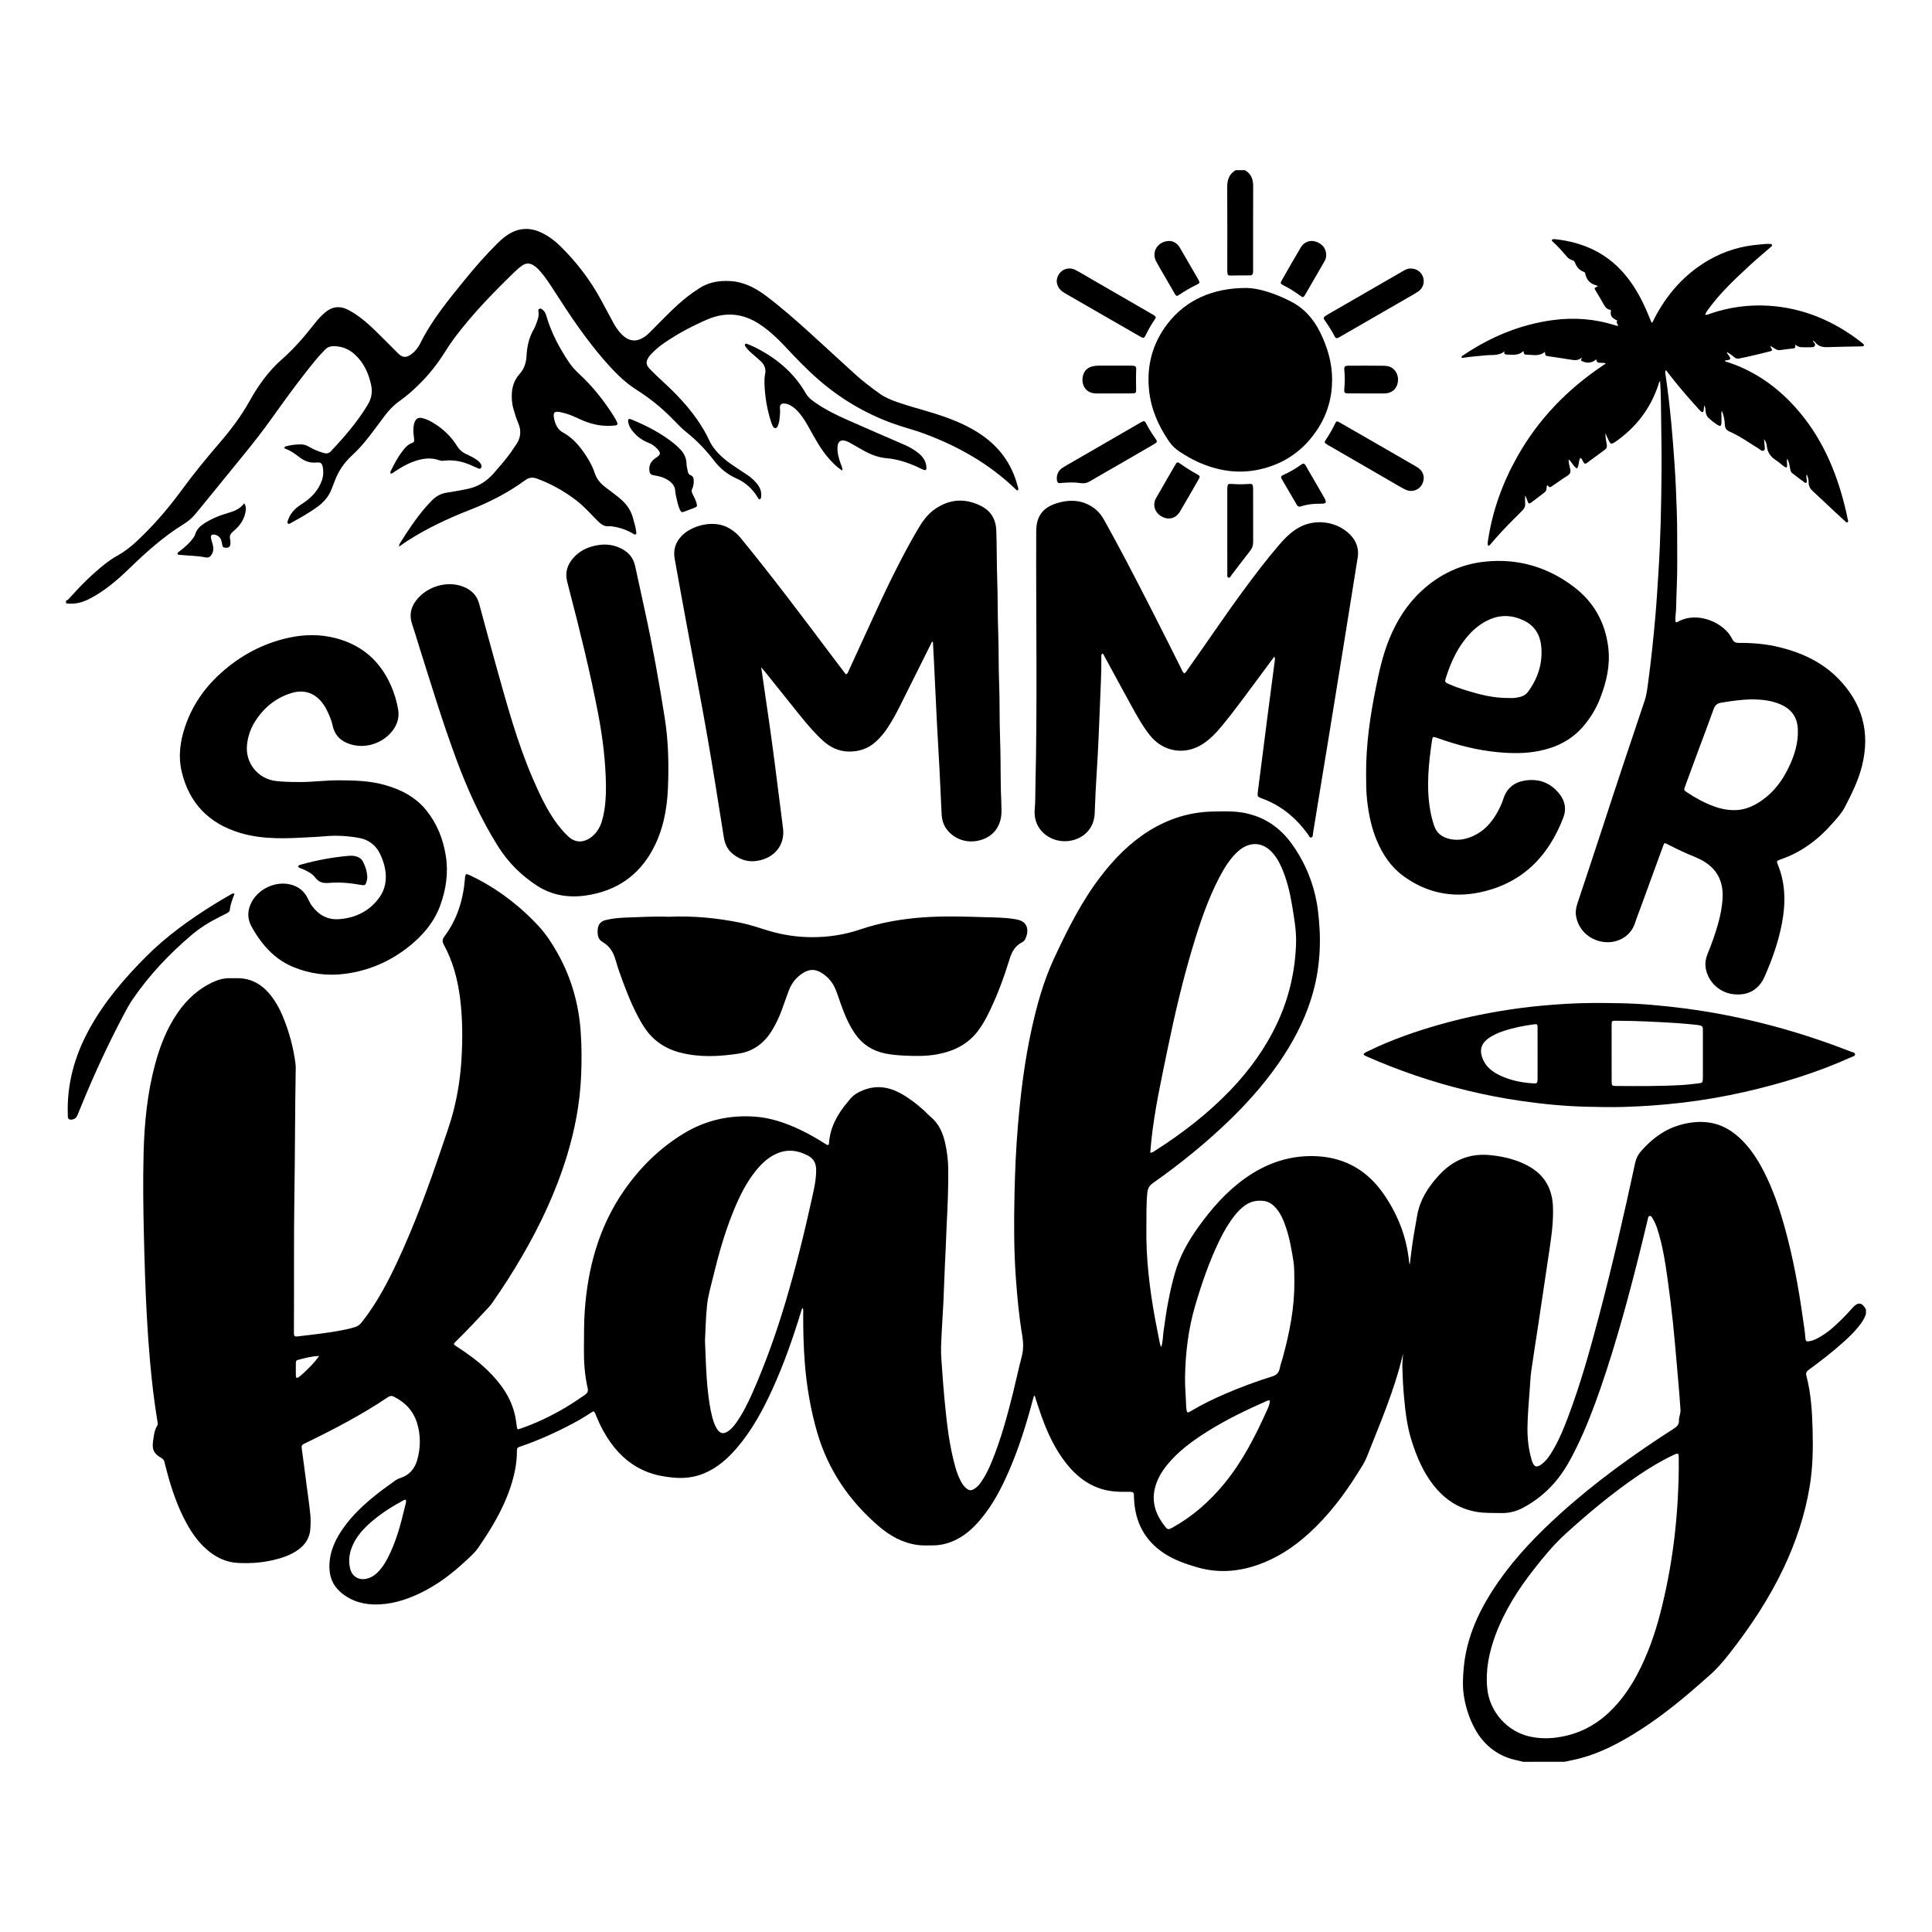
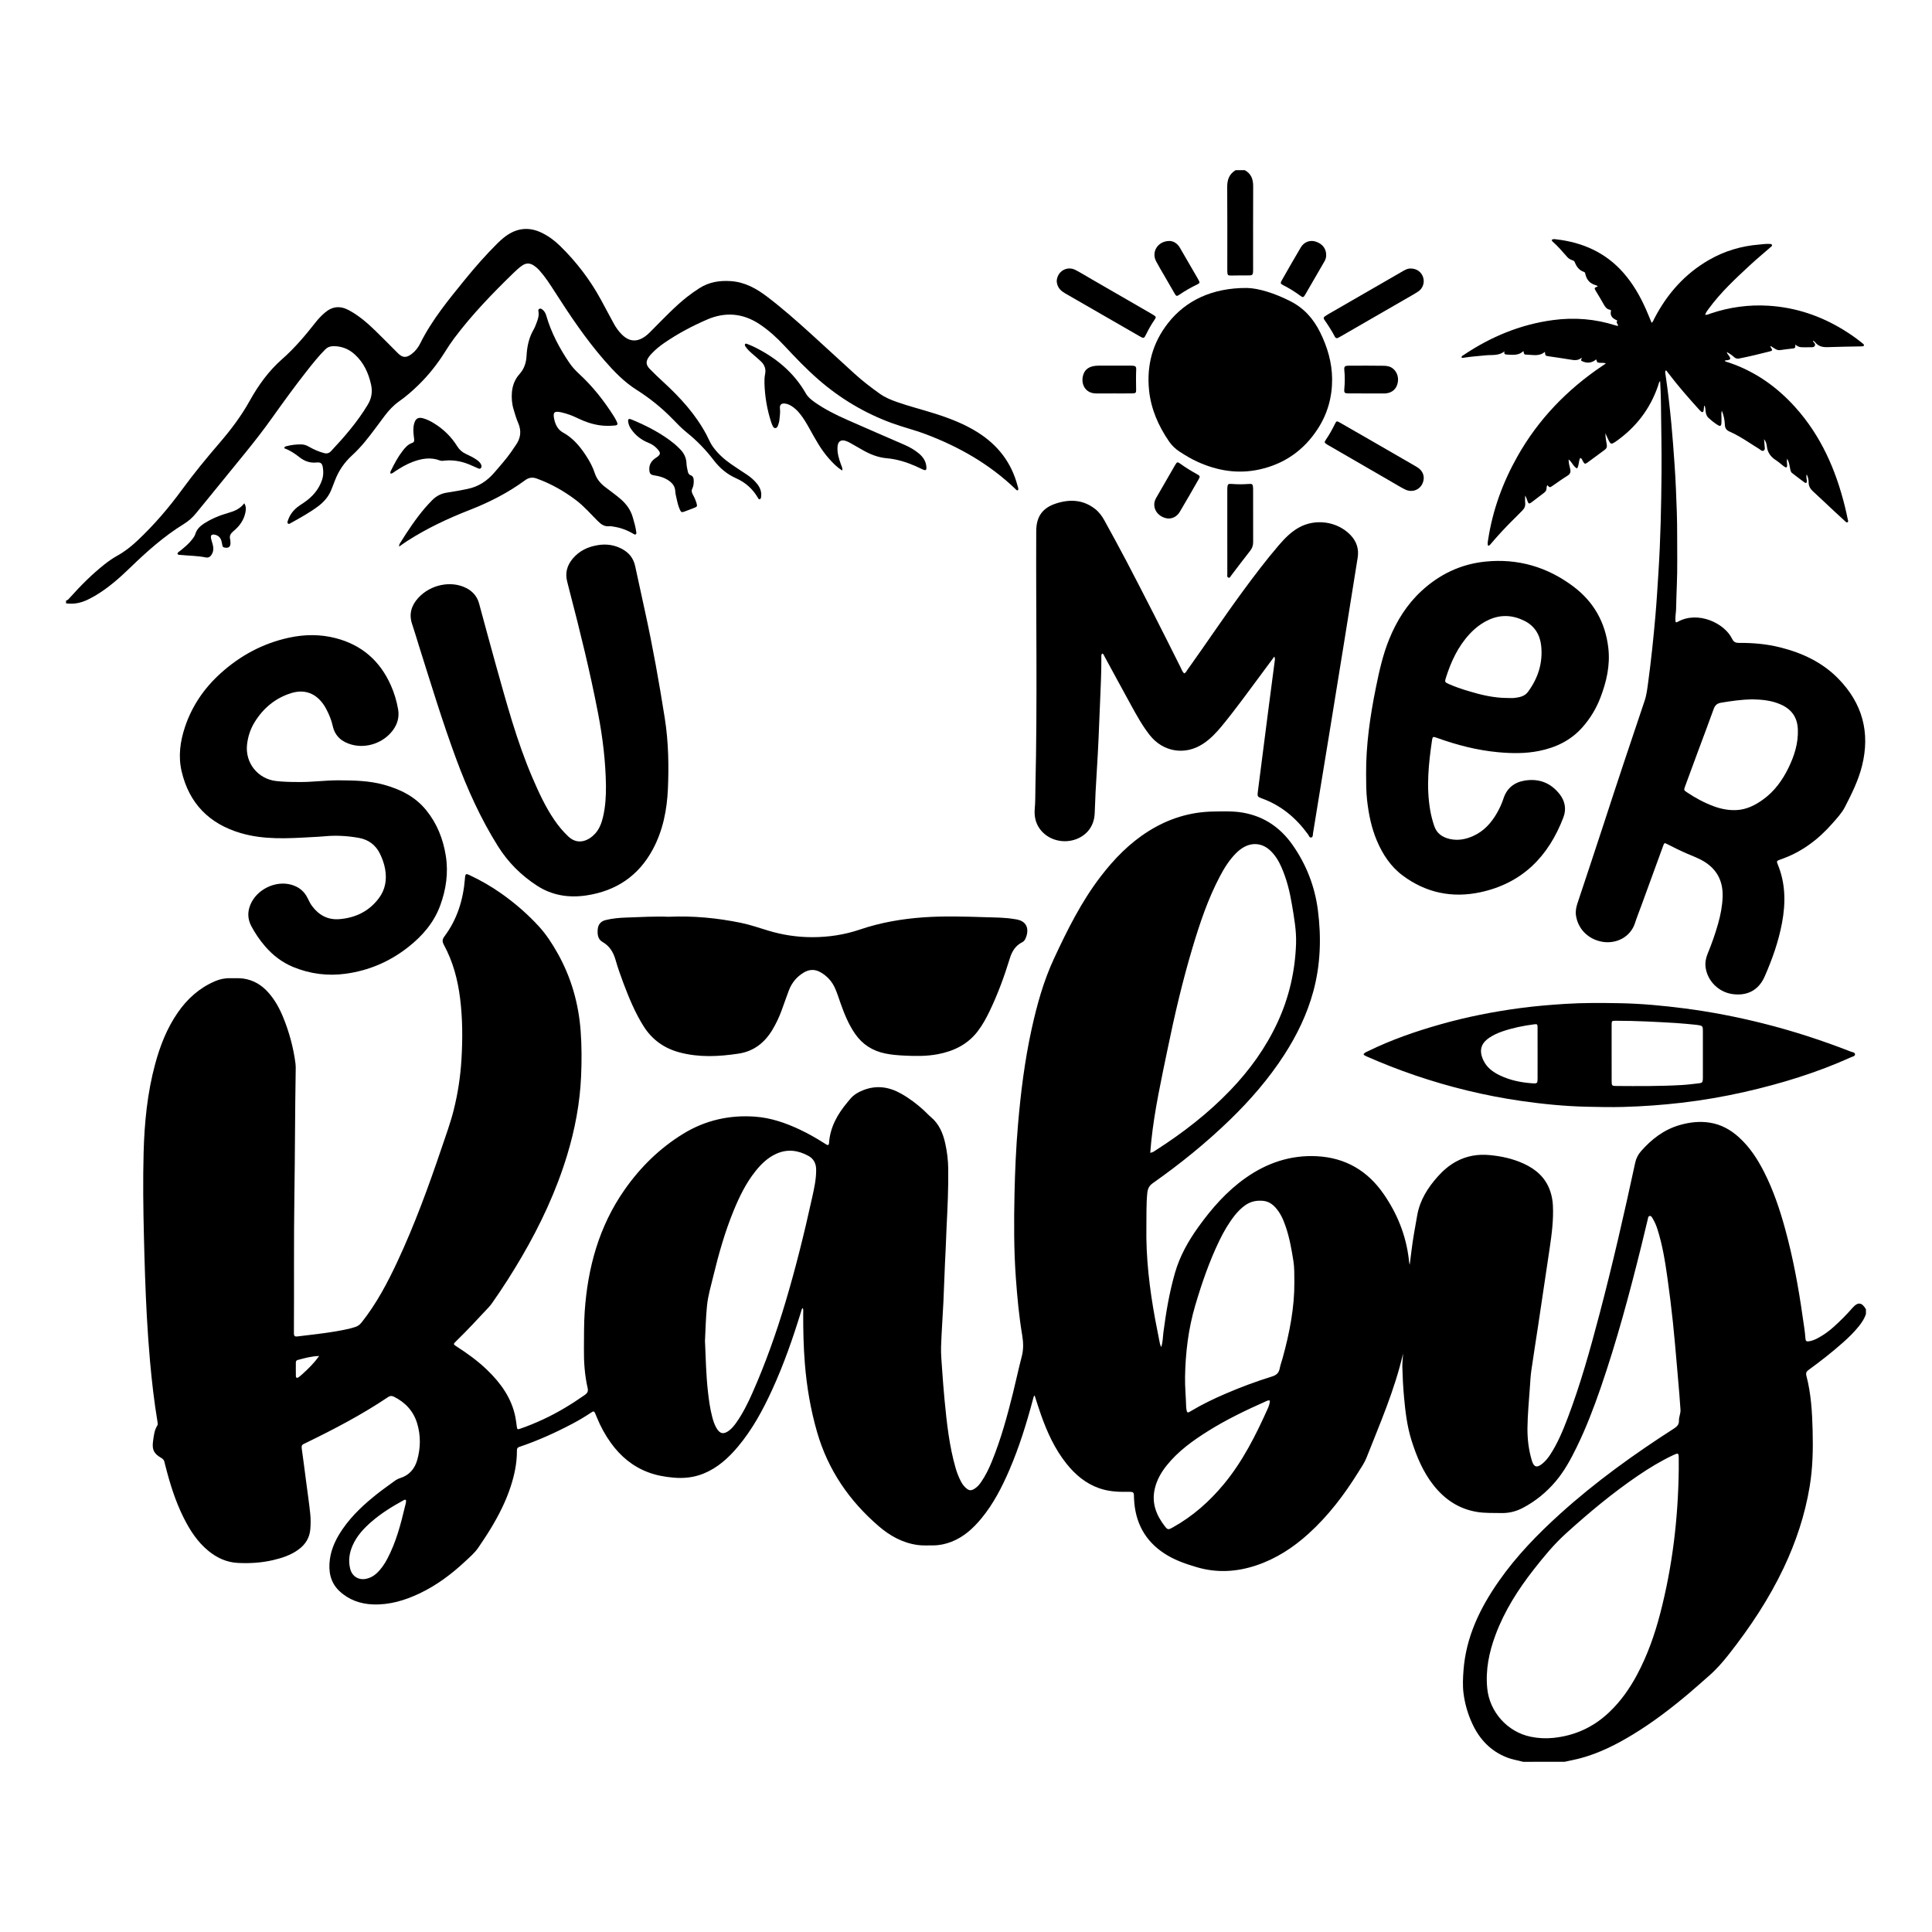
<svg xmlns="http://www.w3.org/2000/svg" version="1.1" id="Layer_1" x="0px" y="0px" width="2000px" height="2000px" viewBox="0 0 2000 2000" xml:space="preserve">
  <g>
    <path fill-rule="evenodd" clip-rule="evenodd" d="M1576.719,1823.817c-5.505-1.51-11.18-2.349-16.547-4.427 c-17.134-6.635-28.692-18.97-36.218-35.381c-4.536-9.891-7.545-20.319-8.912-31.067c-1.003-7.864-0.613-15.87-0.023-23.807 c2.567-34.611,17.102-64.506,36.604-92.386c18.146-25.945,40.049-48.513,63.455-69.673c36.552-33.043,76.423-61.679,117.813-88.267 c3.194-2.05,5.308-4.172,5.149-8.279c-0.143-3.796,1.925-7.361,1.586-11.272c-0.463-5.383-0.735-10.781-1.175-16.164 c-0.807-9.816-1.646-19.63-2.525-29.442c-1.347-15.032-2.554-30.081-4.163-45.087c-1.608-15.005-3.43-29.995-5.536-44.939 c-2.444-17.309-5.121-34.596-10.504-51.317c-1.219-3.799-2.772-7.452-4.854-10.858c-0.727-1.191-1.416-2.887-3.024-2.7 c-1.696,0.198-1.743,2.049-2.071,3.401c-2.257,9.266-4.437,18.55-6.729,27.807c-12.23,49.389-25.435,98.504-42.014,146.644 c-7.202,20.904-15.13,41.534-24.821,61.426c-6.133,12.589-12.813,24.931-21.943,35.661c-9.565,11.241-20.866,20.482-33.979,27.343 c-6.855,3.587-14.197,5.424-22.03,5.261c-8.418-0.175-16.839,0.227-25.215-1.147c-18.888-3.099-33.569-13.002-45.195-27.801 c-10.773-13.711-17.352-29.517-22.569-45.986c-4.69-14.806-6.474-30.101-7.866-45.47c-0.935-10.29-1.446-20.602-1.724-30.93 c-0.113-4.255,0.512-8.472,0.776-13.797c-8.84,38.124-24.076,72.803-37.918,107.968c-2.046,5.203-5.3,9.777-8.226,14.504 c-14.537,23.495-31.13,45.351-51.672,63.989c-15.943,14.465-33.677,26.019-54.257,32.882c-20.297,6.771-40.692,7.946-61.406,1.865 c-11.798-3.465-23.323-7.462-33.683-14.248c-20.329-13.31-30.218-32.462-31.341-56.424c-0.337-7.208,0.825-7.522-7.816-7.363 c-9.598,0.179-19.055-0.512-28.206-3.707c-13.989-4.885-24.8-14.025-33.89-25.399c-12.174-15.232-20.088-32.718-26.524-50.944 c-2.268-6.417-4.268-12.926-6.512-19.762c-1.129,1.155-1.246,2.397-1.548,3.529c-6.701,25.221-14.392,50.115-24.76,74.107 c-7.657,17.713-16.472,34.79-28.835,49.764c-8.491,10.286-18.19,19.128-30.868,24.09c-6.127,2.398-12.479,3.765-19.072,3.757 c-5.399-0.008-10.81,0.331-16.195-0.426c-15.512-2.177-28.609-9.549-40.209-19.542c-30.473-26.25-52.367-58.207-63.63-97.118 c-6.746-23.299-10.773-47.045-12.715-71.207c-1.378-17.133-1.754-34.279-1.705-51.449c0.005-1.889,0.274-3.806-0.339-5.956 c-1.386,0.769-1.398,2.16-1.729,3.241c-8.465,27.694-17.992,54.998-30.059,81.356c-9.627,21.023-20.593,41.281-35.569,59.065 c-9.817,11.653-20.949,21.771-35.332,27.653c-10.073,4.119-20.522,5.218-31.334,4.244c-8.92-0.804-17.631-2.336-26.031-5.493 c-16.152-6.074-28.782-16.629-38.755-30.526c-5.863-8.172-10.646-16.956-14.449-26.271c-0.419-1.03-0.811-2.072-1.248-3.096 c-1.561-3.662-1.877-3.844-5.068-1.71c-6.09,4.068-12.377,7.797-18.847,11.214c-17.732,9.364-35.963,17.627-54.984,24.015 c-2.857,0.959-2.629,2.762-2.63,4.771c-0.019,12.541-2.624,24.619-6.493,36.464c-4.963,15.198-12.158,29.365-20.382,43.009 c-4.1,6.803-8.553,13.4-13.001,19.986c-3.77,5.583-8.931,9.915-13.799,14.463c-14.013,13.089-29.246,24.504-46.615,32.825 c-15.389,7.373-31.497,12.227-48.704,11.608c-13.057-0.471-25.105-4.758-34.729-13.806c-9.453-8.885-11.569-20.523-9.886-32.944 c1.593-11.777,6.807-22.11,13.509-31.739c9.821-14.112,22.341-25.598,35.733-36.175c5.736-4.53,11.75-8.709,17.641-13.043 c1.802-1.328,3.725-2.401,5.885-3.075c9.517-2.962,15.169-9.741,17.735-19.018c3.46-12.504,3.606-25.134-0.165-37.644 c-3.853-12.775-12.219-21.663-24.03-27.582c-2.291-1.149-4.061-0.975-6.15,0.434c-26.975,18.157-55.719,33.153-84.903,47.35 c-0.716,0.348-1.407,0.75-2.142,1.049c-2.12,0.868-2.579,2.327-2.265,4.573c1.714,12.274,3.278,24.568,4.884,36.859 c1.358,10.398,2.911,20.777,3.963,31.208c0.524,5.193,0.466,10.508,0.047,15.718c-0.701,8.717-4.957,15.631-11.971,20.836 c-7.959,5.908-17.124,8.923-26.642,11.136c-12.022,2.795-24.214,3.521-36.482,2.89c-11.531-0.592-21.522-5.218-30.372-12.444 c-11.326-9.25-19.072-21.247-25.535-34.105c-8.611-17.129-14.287-35.334-18.974-53.869c-0.311-1.233-0.707-2.452-0.912-3.703 c-0.369-2.237-1.659-3.568-3.601-4.688c-7.594-4.387-9.528-8.647-8.283-17.379c0.783-5.506,1.253-11.085,4.347-15.958 c0.747-1.18,0.479-2.428,0.269-3.697c-3.475-20.858-5.89-41.856-7.769-62.905c-1.384-15.506-2.453-31.041-3.305-46.593 c-1.515-27.616-2.346-55.247-3.016-82.897c-0.697-28.775-1.083-57.554-0.323-86.31c0.817-31.019,3.819-61.861,11.97-91.978 c5.097-18.842,12.146-36.844,23.28-53.016c9.849-14.3,22.346-25.563,38.416-32.545c5.018-2.18,10.263-3.334,15.769-3.19 c4.606,0.122,9.233-0.299,13.816,0.363c10.55,1.523,19.084,6.728,26.047,14.626c6.59,7.478,11.333,16.093,15.096,25.27 c6.361,15.523,10.696,31.601,12.851,48.242c0.305,2.351,0.233,4.762,0.19,7.143c-0.736,42.6-0.668,85.211-1.328,127.809 c-0.733,47.379-0.209,94.753-0.512,142.127c-0.005,0.794,0.035,1.589,0.024,2.384c-0.029,2.213,0.949,3.18,3.24,2.898 c17.978-2.211,36.024-3.941,53.73-7.961c2.166-0.492,4.28-1.209,6.417-1.829c2.848-0.824,4.921-2.529,6.794-4.895 c15.316-19.346,26.731-40.972,37.097-63.202c17.694-37.948,32.05-77.202,45.452-116.827c4.429-13.1,9.231-26.099,12.61-39.508 c4.357-17.282,7.029-34.863,8.09-52.696c1.253-20.993,1.19-41.954-1.386-62.828c-2.412-19.537-7.398-38.408-16.898-55.813 c-1.807-3.31-1.569-5.625,0.642-8.579c13.27-17.718,19.475-38.002,21.23-59.836c0.038-0.475,0.028-0.956,0.087-1.428 c0.425-3.424,1.094-3.867,4.301-2.37c11.698,5.457,22.855,11.861,33.401,19.313c14.072,9.944,27.03,21.189,38.688,33.87 c7.673,8.347,13.812,17.857,19.358,27.707c14.114,25.062,21.834,52.021,23.953,80.695c1.151,15.576,1.146,31.161,0.47,46.708 c-1.213,27.913-6.365,55.204-14.501,81.941c-11.259,37.013-27.511,71.78-46.978,105.123c-9.465,16.211-19.544,32.024-30.341,47.382 c-1.184,1.685-2.441,3.344-3.851,4.841c-11.111,11.808-22.052,23.784-33.708,35.071c-3.093,2.994-3.096,3.187,0.537,5.523 c11.26,7.237,22.072,15.063,31.71,24.384c14.076,13.615,25.204,29.051,29.119,48.745c0.649,3.267,0.977,6.599,1.461,9.898 c0.41,2.78,0.666,3.027,3.355,2.109c8.134-2.771,16.065-6.064,23.856-9.676c15.191-7.042,29.44-15.702,43.14-25.307 c2.623-1.838,3.762-3.632,2.968-7.11c-3.052-13.383-4.002-27.001-3.843-40.723c0.151-12.871-0.084-25.742,0.802-38.606 c3.127-45.391,14.757-87.995,41.113-125.759c16.398-23.495,36.532-43.28,60.966-58.244c22.744-13.928,47.848-19.607,74.443-17.644 c16.193,1.195,31.392,6.426,46.024,13.313c8.787,4.137,17.212,8.934,25.402,14.143c0.938,0.597,1.868,1.222,2.864,1.708 c1.113,0.543,1.804,0.058,2.021-1.128c0.058-0.311,0.069-0.632,0.093-0.948c1.185-16.272,8.735-29.663,18.945-41.849 c0.816-0.974,1.655-1.932,2.441-2.932c3.752-4.777,8.678-7.685,14.318-9.859c13.673-5.27,26.479-3.272,38.924,3.723 c8.505,4.781,16.212,10.623,23.408,17.17c2.467,2.247,4.684,4.784,7.241,6.916c8.655,7.208,12.705,16.918,15.041,27.506 c1.885,8.548,2.956,17.224,3.065,26c0.252,20.196-0.678,40.357-1.709,60.519c-0.407,7.935-0.549,15.877-0.984,23.816 c-0.989,18.088-1.473,36.204-2.322,54.299c-0.717,15.235-1.91,30.451-2.395,45.692c-0.242,7.597,0.511,15.237,1.033,22.843 c0.741,10.777,1.536,21.554,2.574,32.305c2.294,23.734,4.811,47.444,11.437,70.479c1.411,4.903,3.267,9.628,5.65,14.146 c1.198,2.272,2.688,4.317,4.553,6.08c3.667,3.463,5.927,3.625,10.13,0.719c2.39-1.649,4.25-3.81,5.901-6.171 c4.773-6.816,8.327-14.289,11.446-21.947c9.376-23.029,15.882-46.96,21.859-71.039c3.063-12.34,5.656-24.799,8.9-37.09 c1.962-7.44,1.754-14.678,0.496-22.146c-3.304-19.601-5.114-39.367-6.556-59.193c-2.11-29.061-2.033-58.148-1.402-87.226 c0.52-23.981,1.582-47.963,3.634-71.878c2.84-33.116,6.933-66.059,14.065-98.563c5.5-25.054,12.326-49.739,23.167-73.047 c13.751-29.567,28.249-58.772,48.212-84.836c14.02-18.304,29.897-34.662,49.548-47.018c20.654-12.987,43.135-20.095,67.605-20.394 c10-0.122,20.022-0.577,29.978,1.133c22.086,3.795,39.084,15.509,51.752,33.615c14.196,20.286,22.956,42.874,26.103,67.397 c3.633,28.298,2.772,56.461-4.778,84.184c-6.409,23.539-16.918,45.212-30.116,65.625c-15.967,24.692-35.123,46.774-56.171,67.192 c-24.809,24.064-51.645,45.737-79.897,65.622c-3.842,2.704-5.226,5.872-5.66,10.237c-1.151,11.582-0.735,23.185-0.931,34.783 c-0.541,32.246,3.251,64.073,9.069,95.708c1.38,7.502,2.881,14.983,4.367,22.466c0.389,1.962,0.623,3.995,1.938,6.441 c1.76-5.482,1.647-10.555,2.292-15.485c2.704-20.665,6.157-41.16,11.918-61.244c5.028-17.538,13.781-33.051,24.348-47.749 c13.824-19.226,29.267-36.839,48.743-50.581c22.129-15.616,46.573-23.906,73.836-22.514c29.499,1.506,52.471,15.011,69.139,39.152 c13.943,20.194,23.006,42.402,25.954,66.917c0.244,2.046,0.32,4.113,1.012,6.254c0.571-4.551,1.158-9.1,1.708-13.655 c1.524-12.628,3.815-25.124,6.069-37.641c2.816-15.648,10.856-28.329,21.149-39.885c5.527-6.207,11.737-11.614,19.102-15.629 c10.82-5.901,22.394-7.827,34.55-6.708c12.271,1.13,24.208,3.74,35.448,8.896c12.598,5.778,22.452,14.371,27.204,27.856 c1.752,4.972,2.727,10.078,2.988,15.381c0.74,14.863-1.16,29.509-3.322,44.139c-3.972,26.88-7.982,53.755-12.018,80.626 c-2.312,15.401-4.797,30.776-7.004,46.191c-0.785,5.492-1.063,11.065-1.436,16.608c-0.957,14.269-2.415,28.535-2.56,42.814 c-0.119,11.406,1.243,22.867,4.6,33.903c2.057,6.764,5.216,7.617,10.749,3.108c3.225-2.627,5.864-5.807,8.142-9.293 c7.701-11.795,13.085-24.712,18.064-37.793c13.305-34.967,23.318-70.954,32.842-107.085 c13.736-52.114,25.763-104.634,37.115-157.311c1.012-4.689,2.991-8.567,6.118-12.119c10.93-12.417,23.618-22.214,39.725-26.914 c10.329-3.013,20.835-4.23,31.58-2.526c11.545,1.832,21.251,7.255,29.823,14.971c11.293,10.164,19.394,22.679,26.207,36.07 c9.485,18.643,16.127,38.375,21.661,58.488c8.276,30.085,13.949,60.699,18.271,91.579c1.036,7.394,2.369,14.747,2.864,22.214 c0.18,2.731,0.974,3.358,3.666,2.981c3.341-0.467,6.412-1.806,9.365-3.396c5.91-3.184,11.32-7.102,16.295-11.58 c6.855-6.173,13.375-12.704,19.441-19.661c5.468-6.271,9.671-5.859,13.876,1.511c0,1.59,0,3.182,0,4.771 c-1.483,4.792-4.202,8.871-7.299,12.742c-4.983,6.229-10.681,11.76-16.634,17.043c-11.306,10.037-23.216,19.322-35.433,28.209 c-2.244,1.629-3.021,3.221-2.294,5.987c4.874,18.582,5.974,37.623,6.475,56.704c0.511,19.405,0.122,38.771-3.066,58.001 c-4.87,29.388-14.162,57.354-26.887,84.216c-15.259,32.208-34.882,61.657-56.861,89.614c-6.208,7.895-12.787,15.414-20.353,22.036 c-7.056,6.177-14.033,12.447-21.199,18.495c-18.242,15.402-37.192,29.857-57.615,42.292 c-16.898,10.288-34.449,19.189-53.632,24.438c-5.655,1.547-11.446,2.606-17.174,3.888 C1605.341,1823.817,1591.03,1823.817,1576.719,1823.817z M1737.834,1521.212c0-2.566,0.025-7.016-0.008-11.465 c-0.041-5.685-0.409-5.899-5.611-3.453c-12.689,5.966-24.648,13.212-36.228,21.069c-26.613,18.063-51.229,38.643-75.046,60.196 c-12.299,11.129-22.792,23.915-32.995,36.923c-16.357,20.854-30.517,43.05-39.813,68.02c-6.6,17.728-10.39,35.951-8.573,55.058 c2.347,24.651,20.988,45.472,45.202,50.351c7.689,1.55,15.325,1.951,23.188,1.152c22.336-2.271,41.512-11.049,57.795-26.476 c12.025-11.395,21.38-24.703,29.11-39.253c10.648-20.043,18.147-41.293,23.817-63.189 C1731.156,1621.934,1737.195,1572.863,1737.834,1521.212z M1190.724,1193.389c2.813-0.4,4.279-1.703,5.85-2.71 c27.933-17.909,54.04-38.059,77.08-62.079c19.978-20.831,36.646-43.903,48.811-70.129c12.004-25.875,18.238-53.163,19.207-81.605 c0.466-13.717-2.069-27.219-4.313-40.699c-2.199-13.208-5.396-26.154-10.825-38.454c-2.911-6.594-6.579-12.695-11.983-17.614 c-7.779-7.08-17.678-8.262-26.881-3.155c-3.082,1.711-5.781,3.918-8.261,6.413c-6.916,6.959-12.016,15.19-16.559,23.791 c-12.392,23.46-20.764,48.477-28.333,73.783c-10.304,34.441-18.495,69.417-25.741,104.61 c-6.532,31.746-13.587,63.409-16.973,95.716C1191.393,1185.163,1191.104,1189.082,1190.724,1193.389z M729.789,1388.056 c0.814,18.209,1.132,35.22,3.021,52.126c1.008,8.998,2.193,17.982,4.513,26.769c1.059,4.009,2.341,7.946,4.459,11.524 c3.518,5.947,7.378,6.652,12.939,2.442c2.943-2.229,5.256-5.053,7.379-8.055c6.739-9.524,11.916-19.911,16.624-30.522 c13.688-30.848,24.95-62.623,34.574-94.919c10.572-35.487,19.454-71.451,27.411-107.623c2.112-9.599,4.31-19.226,4.169-29.192 c-0.092-6.312-2.628-11.133-8.113-14.114c-10.771-5.852-21.892-7.284-33.386-1.999c-8.76,4.029-15.445,10.548-21.337,17.937 c-9.911,12.427-16.758,26.588-22.729,41.191c-8.986,21.977-15.423,44.754-20.991,67.795c-2.389,9.886-5.341,19.716-6.393,29.808 C730.614,1363.848,730.407,1376.588,729.789,1388.056z M1339.916,1327.338c-0.111-8.279,0.117-14.934-0.932-21.58 c-1.905-12.093-4.001-24.138-7.951-35.758c-2.463-7.241-5.455-14.254-10.731-20.015c-3.32-3.627-7.257-6.231-12.22-6.809 c-7.032-0.815-13.581,0.511-19.416,4.773c-4.014,2.933-7.463,6.416-10.522,10.301c-6.319,8.028-11.422,16.809-15.852,25.987 c-10.46,21.667-18.271,44.331-25.049,67.362c-7.087,24.081-10.051,48.764-10.483,73.815c-0.178,10.344,0.89,20.622,1.141,30.94 c0.035,1.417,0.386,2.829,0.61,4.239c0.233,1.464,1.09,1.864,2.384,1.252c0.856-0.407,1.663-0.928,2.48-1.417 c11.198-6.704,22.937-12.329,34.904-17.499c15.909-6.874,32.145-12.891,48.679-18.041c4.536-1.414,6.936-3.78,7.814-8.353 c0.688-3.57,1.995-7.021,2.971-10.541C1335.016,1379.727,1340.107,1353.126,1339.916,1327.338z M1314.596,1449.85 c-1.938-0.501-3.169,0.361-4.433,0.923c-20.48,9.103-40.66,18.798-59.681,30.724c-15.799,9.909-30.861,20.746-42.674,35.464 c-5.836,7.268-10.361,15.217-12.437,24.405c-3.319,14.709,1.602,27.208,10.46,38.605c2.904,3.736,3.62,3.764,7.942,1.368 c20.845-11.554,38.358-27.025,53.459-45.349c19.292-23.406,32.747-50.198,45.064-77.646 C1313.461,1455.75,1314.46,1453.06,1314.596,1449.85z M420.247,1552.752c-1.172-0.451-1.729-0.092-2.274,0.206 c-11.874,6.468-23.342,13.567-33.575,22.456c-7.958,6.914-15.052,14.59-19.366,24.427c-3.411,7.778-4.619,15.807-2.518,24.15 c1.983,7.875,8.719,12.06,16.679,10.364c4.13-0.88,7.685-2.883,10.785-5.763c4.598-4.274,8.038-9.381,10.945-14.888 c8.975-17.007,13.875-35.397,18.249-53.958C419.706,1557.48,420.627,1555.223,420.247,1552.752z M330.398,1403.722 c-7.771,0.192-15.044,2.193-22.32,4.149c-1.178,0.318-1.809,1.277-1.816,2.506c-0.023,4.742-0.085,9.485,0.03,14.224 c0.044,1.735,1.268,2.172,2.635,1.219c1.549-1.081,2.982-2.34,4.392-3.606C319.522,1416.631,325.387,1410.723,330.398,1403.722z" />
    <path fill-rule="evenodd" clip-rule="evenodd" fill="none" d="M1619.652,1823.817c5.728-1.282,11.519-2.34,17.174-3.888 c19.183-5.25,36.733-14.15,53.632-24.438c20.423-12.434,39.373-26.89,57.615-42.292c7.166-6.048,14.144-12.318,21.199-18.495 c7.565-6.622,14.145-14.141,20.353-22.036c21.979-27.957,41.603-57.406,56.861-89.614c12.725-26.861,22.017-54.828,26.887-84.216 c3.188-19.229,3.577-38.596,3.066-58.001c-0.501-19.082-1.601-38.123-6.475-56.704c-0.727-2.766,0.05-4.357,2.294-5.987 c12.217-8.887,24.127-18.172,35.433-28.209c5.953-5.284,11.65-10.814,16.634-17.043c3.097-3.871,5.815-7.95,7.299-12.742 c0,154.555,0,309.111,0,463.665C1827.633,1823.817,1723.642,1823.817,1619.652,1823.817z" />
    <path fill-rule="evenodd" clip-rule="evenodd" d="M68.375,621.722c1.885-0.354,2.908-1.831,4.069-3.126 c10.944-12.21,22.472-23.818,35.324-34.051c4.363-3.473,8.927-6.685,13.795-9.373c7.729-4.266,14.519-9.72,20.898-15.73 c17.068-16.078,32.275-33.814,46.087-52.713c12.209-16.708,25.341-32.653,38.817-48.324c11.638-13.534,22.334-27.665,31.044-43.329 c8.929-16.055,19.613-30.98,33.477-43.156c12.995-11.413,24.035-24.468,34.635-37.993c2.852-3.64,6.012-7.001,9.499-10.028 c7.835-6.8,15.948-7.691,25.122-2.774c10.191,5.463,18.857,12.953,27.109,20.909c8.012,7.723,15.729,15.752,23.631,23.587 c4.875,4.831,8.615,5.046,14.185,0.878c3.892-2.913,6.832-6.726,8.964-11.017c12.14-24.433,29.4-45.273,46.44-66.247 c10.426-12.832,21.362-25.236,33.085-36.924c2.822-2.812,5.763-5.49,8.976-7.833c11.544-8.417,23.832-9.861,36.851-3.7 c7.261,3.436,13.63,8.155,19.354,13.747c16.837,16.445,31,34.935,42.274,55.606c4.568,8.372,8.976,16.832,13.574,25.187 c2.229,4.048,4.949,7.792,8.253,11.051c7.515,7.409,15.416,8.003,24.021,1.855c3.256-2.325,5.915-5.302,8.726-8.108 c11.134-11.119,21.902-22.621,34.269-32.443c4.239-3.367,8.654-6.468,13.218-9.376c9.928-6.327,20.735-8.061,32.384-7.286 c14.705,0.978,26.679,7.736,37.947,16.321c15.439,11.764,29.984,24.604,44.373,37.609c15.332,13.856,30.425,27.974,45.747,41.838 c8.373,7.578,17.295,14.502,26.536,21.007c5.395,3.796,11.429,6.248,17.583,8.408c12.607,4.425,25.567,7.701,38.306,11.697 c15.821,4.962,31.231,10.867,45.329,19.773c20.785,13.132,34.825,31.293,41.084,55.229c0.391,1.488,1.257,2.974,0.428,4.596 c-1.409,0.43-2.032-0.699-2.782-1.419c-26.713-25.622-58.125-43.527-92.553-56.542c-11.76-4.446-23.995-7.391-35.783-11.75 c-27.904-10.319-52.996-25.311-75.411-44.847c-12.606-10.988-24.116-23.069-35.518-35.268 c-7.728-8.271-16.047-15.854-25.526-22.125c-17.174-11.361-35.348-12.862-54.052-4.807c-15.631,6.732-30.66,14.737-44.725,24.424 c-4.598,3.167-8.896,6.687-12.72,10.764c-0.978,1.042-1.966,2.092-2.806,3.242c-3.512,4.799-3.424,8.496,0.735,12.768 c4.545,4.667,9.278,9.158,14.077,13.565c17.544,16.112,33.46,33.531,44.725,54.771c2.155,4.064,3.774,8.397,6.512,12.177 c5.199,7.18,11.671,13.001,18.89,18.019c5.482,3.81,11.105,7.417,16.665,11.116c3.732,2.484,7.046,5.455,9.903,8.896 c3.147,3.792,5.047,8.076,4.548,13.156c-0.125,1.26-0.134,2.574-1.47,3.31c-1.365-0.096-1.722-1.258-2.272-2.184 c-5.295-8.897-12.779-15.461-22.147-19.615c-9.438-4.186-16.95-10.519-23.14-18.617c-8.244-10.784-17.57-20.465-28.203-28.97 c-5.193-4.153-9.809-9.06-14.466-13.837c-11.267-11.553-23.697-21.585-37.357-30.212c-12.885-8.136-23.361-19.071-33.302-30.489 c-19.267-22.132-35.562-46.422-51.35-71.071c-4.804-7.5-9.615-14.986-15.549-21.68c-1.918-2.162-4.016-4.061-6.45-5.61 c-3.907-2.484-7.712-2.472-11.587,0.154c-3.313,2.247-6.222,4.977-9.058,7.731c-21.918,21.279-43.136,43.211-61.489,67.722 c-3.331,4.447-6.396,9.111-9.344,13.825c-7.881,12.596-17.028,24.171-27.665,34.534c-6.266,6.105-12.865,11.877-20.026,16.908 c-5.818,4.088-10.501,9.162-14.753,14.768c-6.917,9.119-13.497,18.492-20.825,27.302c-4.078,4.902-8.419,9.542-13.107,13.843 c-8.001,7.341-13.957,16.025-17.769,26.194c-1.057,2.829-2.25,5.606-3.294,8.441c-2.845,7.743-8.021,13.638-14.561,18.44 c-8.739,6.416-18.211,11.641-27.664,16.889c-0.92,0.511-1.959,1.466-3.016,0.51c-0.995-0.9-0.357-2.129-0.029-3.14 c1.817-5.615,5.229-10.149,9.79-13.805c1.977-1.586,4.152-2.929,6.266-4.341c8.975-5.993,15.87-13.638,19.333-24.065 c1.337-4.029,1.411-8.145,0.8-12.261c-0.683-4.603-2.101-5.974-6.617-5.515c-6.78,0.688-12.441-1.366-17.685-5.513 c-4.825-3.816-9.975-7.197-15.673-9.216c0.164-1.822,1.251-1.891,2.123-2.126c5.097-1.374,10.29-1.971,15.568-1.876 c2.779,0.049,5.255,0.891,7.661,2.283c4.968,2.872,10.176,5.181,15.76,6.671c2.976,0.794,5.237,0.187,7.305-2.016 c14.051-14.983,27.442-30.468,38.061-48.174c3.885-6.481,4.992-13.183,3.369-20.576c-2.657-12.105-7.606-22.899-16.908-31.364 c-6.258-5.696-13.595-8.581-22.139-8.527c-3.414,0.022-6.103,1.05-8.506,3.475c-6.842,6.908-12.896,14.481-18.892,22.101 c-12.688,16.121-24.707,32.742-36.607,49.448c-16.897,23.722-35.861,45.809-54.104,68.466 c-7.977,9.906-16.112,19.683-24.127,29.556c-3.551,4.371-7.706,8.057-12.471,10.986c-20.598,12.654-38.473,28.638-55.744,45.366 c-10.759,10.418-21.952,20.289-34.794,28.116c-2.17,1.322-4.432,2.495-6.67,3.703c-7.756,4.19-15.936,6.303-24.801,5.014 C68.375,623.63,68.375,622.676,68.375,621.722z" />
    <path fill-rule="evenodd" clip-rule="evenodd" d="M1288.598,176.183c6.678,3.609,8.722,9.428,8.683,16.713 c-0.15,28.442-0.054,56.886-0.066,85.33c-0.001,7.043-0.027,6.977-7.262,6.878c-5.081-0.069-10.164,0.08-15.248,0.121 c-3.695,0.031-3.992-0.249-4.196-4.031c-0.053-0.95-0.022-1.906-0.022-2.859c0-28.284,0.128-56.57-0.088-84.853 c-0.056-7.499,2.136-13.351,8.66-17.299C1282.237,176.183,1285.417,176.183,1288.598,176.183z" />
    <path fill-rule="evenodd" clip-rule="evenodd" d="M1718.573,394.411c-1.481,1.527-1.565,3.176-2.05,4.608 c-8.161,24.186-22.968,43.344-43.762,57.991c-0.519,0.366-1.046,0.725-1.591,1.05c-3.077,1.829-3.812,1.714-5.579-1.533 c-1.281-2.349-2.231-4.878-3.669-8.085c0.03,4.51,0.75,8.169,1.405,11.806c0.42,2.332-0.138,3.956-2.053,5.347 c-5.914,4.301-11.731,8.735-17.656,13.024c-2.85,2.063-3.229,1.871-5.061-1.224c-0.692-1.171-0.844-2.775-2.681-3.37 c-1.897,3.309-1.051,7.5-3.301,10.927c-3.938-1.974-5.063-6.448-8.75-9.358c-0.018,3.819,0.908,6.836,1.631,9.844 c0.769,3.206,0.012,5.303-2.955,7.121c-5.277,3.237-10.268,6.943-15.403,10.417c-2.814,1.904-2.838,1.872-5.237-0.708 c-0.844,1.067-0.818,2.368-0.905,3.591c-0.127,1.725-0.892,2.991-2.236,4.012c-4.556,3.464-9.056,7.003-13.659,10.403 c-2.037,1.504-2.809,1.176-3.752-1.414c-0.699-1.917-1.199-3.906-2.48-5.829c0,2.551-0.2,5.12,0.049,7.646 c0.321,3.301-0.827,5.729-3.152,8.036c-9.253,9.182-18.516,18.362-27.128,28.162c-1.994,2.268-3.941,4.575-5.92,6.857 c-0.509,0.587-1.046,1.153-2.193,1.223c-0.866-2.222-0.262-4.411,0.061-6.509c4.695-30.523,15.137-59.048,30.25-85.89 c21.637-38.423,51.441-69.233,87.895-93.791c1.046-0.705,2.089-1.415,3.714-2.517c-2.541-1.049-4.721-0.442-6.757-0.718 c-2.271-0.306-2.275-0.279-3.257-3.505c-4.679,3.969-9.782,4.309-15.045,1.633c-1.543-0.785,0.294-1.925-0.021-3.344 c-3.576,3.091-7.518,2.678-11.693,1.932c-7.505-1.342-15.086-2.252-22.62-3.444c-3.331-0.526-3.312-0.637-3.729-4.601 c-5.772,5.069-12.418,3.044-18.807,2.937c-2.688-0.045-2.686-0.205-3.434-3.74c-5.051,4.945-11.215,3.868-17.211,3.641 c-1.822-0.069-3.244-0.626-2.335-3.406c-5.853,4.899-12.694,3.534-19.018,4.161c-7.903,0.783-15.829,1.315-23.681,2.579 c-0.617,0.099-1.25,0.259-1.818-0.357c-0.037-1.555,1.37-1.978,2.344-2.631c28.149-18.856,58.687-31.566,92.453-36.066 c21.929-2.923,43.428-1.226,64.516,5.511c0.746,0.239,1.522,0.388,2.575,0.651c0.556-1.949-2.374-3.291-0.772-5.255 c0.386-0.472-0.719-0.82-1.237-1.07c-3.858-1.858-6.29-4.5-5.201-9.17c0.275-1.183-0.784-1.273-1.455-1.421 c-2.938-0.648-4.463-2.717-5.837-5.177c-2.557-4.579-5.285-9.062-7.988-13.559c-2.274-3.783-2.302-3.766,1.761-5.415 c-1.101-1.029-2.547-1.273-3.854-1.748c-5.445-1.975-8.173-6.187-9.244-11.541c-0.258-1.296-0.906-1.502-1.709-1.791 c-4.708-1.692-7.367-5.384-9.051-9.753c-0.59-1.533-1.558-1.867-2.696-2.243c-2.017-0.665-3.758-1.69-5.168-3.28 c-4.955-5.584-9.745-11.326-15.421-16.231c-0.313-0.271-0.395-0.809-0.687-1.452c1.416-1.18,3.044-0.825,4.523-0.656 c27.557,3.153,51.467,13.75,69.961,34.938c9.688,11.099,16.99,23.775,22.969,37.208c2.059,4.632,3.929,9.349,6.015,14.338 c1.615-1.244,2.02-2.978,2.774-4.434c13.251-25.594,31.659-46.396,56.823-60.819c15.964-9.15,33.216-14.292,51.561-15.774 c3.642-0.294,7.262-0.921,10.934-0.666c0.929,0.064,2.079-0.061,2.47,1.014c0.403,1.115-0.655,1.651-1.342,2.251 c-7.181,6.278-14.533,12.368-21.521,18.85c-15.04,13.946-30.074,27.922-42.301,44.546c-1.474,2.006-3.158,3.921-4.013,6.732 c2.316,0.197,4.01-0.797,5.746-1.384c19.522-6.6,39.605-9.312,60.126-8.013c27.827,1.76,53.531,10.378,77.277,24.943 c6.381,3.912,12.519,8.157,18.375,12.811c0.748,0.593,1.498,1.183,2.21,1.814c0.484,0.428,0.879,0.958,0.578,1.657 c-0.298,0.689-0.973,0.734-1.598,0.789c-0.634,0.056-1.27,0.063-1.906,0.076c-11.278,0.238-22.566,0.332-33.837,0.772 c-5.253,0.205-9.768-0.742-13.128-5.105c-0.471-0.612-1.192-1.035-1.813-1.524c-0.072-0.058-0.255,0.022-0.387,0.038 c-0.007,0.141-0.072,0.317-0.012,0.42c0.848,1.464,2.813,2.7,2.028,4.551c-0.885,2.09-3.225,1.663-5.066,1.733 c-2.697,0.103-5.406-0.025-8.107,0.012c-2.481,0.035-4.7-0.674-7.23-2.81c0.359,2.382,0.16,3.831-2.149,4.045 c-4.582,0.423-9.138,1.138-13.707,1.721c-2.012,0.257-3.723-0.497-5.357-1.585c-1.407-0.938-2.87-1.793-4.358-2.717 c-0.348,1.042,0.312,1.384,0.603,1.894c1.481,2.598,1.472,2.998-1.133,3.674c-10.615,2.751-21.285,5.282-32.042,7.426 c-2.052,0.408-3.663-0.118-5.212-1.536c-2.09-1.911-4.438-3.506-7.571-5.198c0.619,2.204,1.965,3.146,2.732,4.418 c1.602,2.655,1.213,3.487-1.919,4.072c-0.897,0.167-1.893-0.197-2.934,0.678c1.325,1.061,2.911,1.252,4.341,1.734 c27.186,9.158,49.79,25.147,68.837,46.354c26.487,29.49,41.86,64.57,51.273,102.605c1.106,4.473,2.081,8.979,3.013,13.492 c0.2,0.97,0.97,2.321-0.461,2.948c-1.02,0.447-1.703-0.595-2.381-1.211c-3.643-3.316-7.284-6.637-10.885-10.001 c-7.436-6.945-14.78-13.988-22.297-20.845c-2.889-2.634-4.569-5.588-4.511-9.541c0.039-2.547-0.627-4.965-1.954-8.065 c-0.854,2.767-0.014,4.663,0.106,6.571c0.138,2.168-0.82,2.956-2.399,1.819c-4.383-3.159-8.653-6.476-12.919-9.792 c-1.496-1.162-1.638-2.989-2.003-4.709c-0.682-3.186-0.947-6.517-3.06-10.039c-0.599,2.709-0.065,4.688-0.005,6.668 c0.073,2.385-0.858,2.967-2.838,1.563c-2.979-2.112-5.637-4.701-8.7-6.668c-5.387-3.458-8.805-7.919-9.486-14.488 c-0.263-2.54-1.012-5.178-2.919-7.312c0.19,2.035,0.526,4.069,0.53,6.104c0.004,1.966,1.153,4.55-0.94,5.718 c-1.819,1.013-3.448-1.06-5.019-2.011c-3.67-2.225-7.269-4.568-10.884-6.884c-6.296-4.037-12.705-7.912-19.553-10.916 c-3.261-1.431-4.517-3.582-4.666-6.939c-0.21-4.715-1.014-9.338-3.131-14.552c-0.821,2.647-0.357,4.498-0.395,6.303 c-0.048,2.224,0.119,4.462-0.063,6.672c-0.239,2.879-1.252,3.415-3.675,1.911c-3.517-2.183-6.735-4.785-9.774-7.598 c-2.14-1.978-2.657-4.6-3.005-7.327c-0.208-1.638,0.192-3.466-1.417-5.388c-0.209,2.114-0.27,3.671-0.541,5.189 c-0.285,1.597-1.175,2.31-2.635,1.071c-0.965-0.82-1.824-1.77-2.678-2.711c-10.781-11.904-21.324-24.009-31.063-36.792 c-0.762-0.999-1.537-1.989-2.478-3.205c-1.342,1.193-0.889,2.492-0.723,3.598c2.578,17.131,4.509,34.343,6.159,51.58 c1.345,14.073,2.345,28.18,3.332,42.287c1.158,16.492,1.796,33.005,2.348,49.514c0.561,16.838,0.258,33.703,0.431,50.555 c0.17,16.541-0.882,33.048-1.188,49.576c-0.084,4.554-1.324,9.086-0.431,13.58c1.052,0.511,1.706-0.061,2.378-0.431 c20.813-11.461,48.267,1.544,56.085,17.839c1.574,3.282,3.72,4.168,7.111,4.141c14.352-0.117,28.602,1.113,42.545,4.621 c22.732,5.719,43.507,15.298,60.157,32.296c24.949,25.471,33.28,55.624,24.647,90.287c-3.755,15.076-10.628,28.912-17.693,42.627 c-3.301,6.41-8.289,11.644-12.995,17.023c-14.821,16.936-32.339,30.01-53.837,37.362c-3.883,1.329-4.106,1.76-2.765,4.995 c8.142,19.664,8.308,39.902,4.491,60.445c-3.595,19.336-10.1,37.713-17.998,55.678c-6.542,14.878-18.782,20.159-33.14,18.226 c-14.466-1.949-25.984-13.488-27.979-27.474c-0.716-5.012,0.213-9.8,2.125-14.449c4.117-10.004,7.732-20.185,10.687-30.596 c2.618-9.21,4.462-18.591,4.78-28.141c0.511-15.233-5.072-27.563-18.271-36.006c-6.087-3.892-12.843-6.273-19.394-9.116 c-6.568-2.852-12.955-6.062-19.326-9.32c-3.288-1.682-3.361-1.665-4.644,1.837c-7.535,20.601-15.045,41.212-22.564,61.818 c-2.181,5.973-4.564,11.879-6.521,17.924c-4.796,14.808-19.861,21.91-34.15,19.302c-14.319-2.613-24.869-13.191-26.951-27.219 c-0.678-4.562,0.329-8.862,1.73-13.103c8.826-26.715,17.824-53.373,26.512-80.132c13.994-43.091,28.339-86.064,42.825-128.991 c2.111-6.26,2.804-12.709,3.678-19.148c3.104-22.832,5.485-45.748,7.484-68.698c1.313-15.034,2.199-30.107,3.158-45.17 c2.18-34.272,2.895-68.584,3.182-102.924c0.206-24.478-0.386-48.938-0.623-73.406 C1719.317,409.022,1718.946,401.906,1718.573,394.411z M1813.753,723.955c-10.745,0.175-21.412,1.705-32.076,3.482 c-4.153,0.692-6.292,2.605-7.69,6.516c-5.3,14.8-10.905,29.489-16.372,44.229c-4.415,11.912-8.824,23.825-13.178,35.76 c-1.445,3.967-1.393,4.048,1.862,6.233c8.866,5.952,18.213,11.022,28.269,14.661c7.519,2.72,15.281,4.173,23.339,3.731 c10.236-0.561,18.947-4.985,27.052-10.791c11.924-8.542,20.233-20.075,26.563-33.104c6.023-12.407,10.112-25.243,9.615-39.373 c-0.442-12.557-6.306-20.917-17.523-25.945C1834.128,725.104,1824.06,724.127,1813.753,723.955z" />
-     <path fill-rule="evenodd" clip-rule="evenodd" d="M787.995,690.799c1.144,7.866,2.107,14.583,3.097,21.295 c3.963,26.878,7.836,53.768,11.267,80.72c2.729,21.434,5.41,42.874,8.195,64.3c2.051,15.771-6.486,28.588-22.252,33.069 c-10.891,3.096-20.79,0.942-29.589-6.053c-5.485-4.361-8.298-10.293-9.378-17.16c-2.794-17.736-5.633-35.465-8.486-53.192 c-5.175-32.162-10.733-64.258-16.745-96.274c-8.711-46.384-17.422-92.766-25.686-139.233c-1.661-9.343,1.014-17.012,7.284-23.568 c9.948-10.398,33.124-17.493,49.437-7.688c4.259,2.56,8.07,5.597,11.238,9.464c33.554,40.967,65.316,83.318,97.116,125.64 c3.998,5.321,8.041,10.607,12.08,15.933c2.182-0.682,2.418-2.434,3.032-3.768c7.855-17.031,15.688-34.073,23.469-51.138 c14.649-32.117,29.792-63.986,47.62-94.497c4.75-8.128,10.026-15.907,17.895-21.441c15.361-10.801,31.549-11.806,48.15-3.325 c10.187,5.204,15.231,13.822,15.638,25.414c0.605,17.319,0.356,34.652,0.985,51.96c0.639,17.639,0.298,35.291,0.983,52.914 c0.682,17.481,0.238,34.975,0.936,52.438c0.754,18.752,0.247,37.517,0.964,56.254c0.724,18.912,0.442,37.826,0.921,56.733 c0.17,6.668,0.593,13.331,0.601,20.008c0.014,14.136-7.052,24.852-19.393,29.309c-13.465,4.862-27.606,1.222-36.41-9.257 c-4.19-4.992-5.887-10.853-6.206-17.172c-0.797-15.71-1.426-31.428-2.23-47.138c-0.764-14.913-1.695-29.818-2.497-44.729 c-0.356-6.664-0.584-13.331-0.973-19.996c-0.937-16.178-1.412-32.384-2.343-48.563c-0.335-5.857-0.649-11.722-0.952-17.758 c-1.641,0.158-1.652,1.509-2.082,2.368c-10.876,21.754-21.666,43.551-32.601,65.277c-3.784,7.524-7.878,14.893-12.532,21.933 c-3.527,5.336-7.663,10.143-12.439,14.392c-8.037,7.146-17.706,10.013-28.166,9.715c-10.059-0.286-18.712-4.531-26.135-11.328 c-8.823-8.082-16.521-17.184-24.011-26.463c-11.882-14.719-23.646-29.533-35.471-44.297 C791.17,694.452,789.931,693.073,787.995,690.799z" />
    <path fill-rule="evenodd" clip-rule="evenodd" d="M1319.181,679.674c-4.723,6.38-9.049,12.253-13.406,18.105 c-13.48,18.109-26.66,36.447-41.028,53.877c-5.679,6.887-11.781,13.336-19.311,18.295c-18.69,12.311-41.483,8.574-55.34-9.103 c-7.391-9.428-13.179-19.864-18.927-30.308c-9.349-16.991-18.552-34.064-27.823-51.098c-0.585-1.075-0.957-2.338-2.161-3.004 c-1.537,1.386-1.075,3.089-1.067,4.59c0.084,15.904-0.772,31.786-1.405,47.662c-0.924,23.176-1.808,46.36-3.312,69.513 c-0.938,14.428-1.698,28.874-2.153,43.325c-0.521,16.576-11.65,25.656-23.136,28.377c-14.082,3.336-28.694-2.661-35.41-14.512 c-3.259-5.751-4.084-12.032-3.495-18.465c0.651-7.145,0.47-14.295,0.642-21.443c2.135-88.549,0.479-177.111,0.854-265.665 c0.062-15.015,6.4-24.13,20.82-28.719c14.243-4.533,27.931-3.813,40.209,5.832c4.073,3.199,7.09,7.305,9.544,11.788 c7.632,13.944,15.317,27.862,22.691,41.943c19.104,36.476,37.718,73.203,56.111,110.043c1.104,2.213,1.874,4.685,3.752,6.415 c1.855-0.767,2.42-2.363,3.32-3.622c19.246-26.89,37.588-54.418,57.166-81.077c12.047-16.406,24.336-32.624,37.578-48.092 c6.02-7.027,12.45-13.581,20.646-18.188c17.23-9.684,40.049-6.416,53.573,7.81c6.205,6.528,8.783,14.302,7.378,23.189 c-4.613,29.194-9.323,58.374-14.029,87.553c-4.934,30.592-9.894,61.18-14.874,91.765c-3.96,24.311-7.974,48.612-11.948,72.92 c-1.796,10.978-3.527,21.966-5.354,32.939c-0.276,1.656,0.02,4.107-1.721,4.619c-2.011,0.592-2.587-1.943-3.545-3.26 c-12.379-16.994-27.843-29.975-47.829-37.191c-4.571-1.65-4.686-2.135-4.049-7.083c3.428-26.633,6.81-53.271,10.24-79.903 c2.357-18.28,4.773-36.552,7.153-54.829C1319.716,683.284,1320.169,681.879,1319.181,679.674z" />
    <path fill-rule="evenodd" clip-rule="evenodd" d="M1414.187,801.288c-0.188-30.192,4.141-59.872,10.105-89.372 c3.469-17.153,7.24-34.208,13.899-50.489c7.683-18.785,18.209-35.664,33.174-49.529c18.773-17.394,40.776-27.956,66.367-30.543 c33.672-3.404,64.051,5.571,90.921,25.715c21.084,15.808,33.183,37.139,36.26,63.579c2.109,18.104-1.859,35.082-8.244,51.708 c-4.308,11.218-10.477,21.378-18.455,30.424c-12.091,13.712-27.598,21.129-45.22,24.632c-14.008,2.785-28.133,2.578-42.265,1.265 c-21.824-2.029-42.848-7.505-63.406-14.939c-3.802-1.375-4.339-1.223-4.872,2.396c-3.564,24.271-6.153,48.583-1.832,73.052 c0.942,5.325,2.316,10.547,4.026,15.687c2.644,7.952,8.534,11.937,16.337,13.672c8.437,1.874,16.468,0.296,24.148-3.184 c11.001-4.985,18.705-13.503,24.569-23.831c2.673-4.708,4.988-9.615,6.644-14.768c3.48-10.835,11.13-16.923,21.999-18.705 c14.702-2.41,27.004,2.303,36.237,14.127c5.598,7.17,7.067,15.463,3.86,23.9c-15.374,40.451-42.607,68.234-85.898,77.543 c-29.137,6.267-56.293,0.703-80.406-17.239c-12.433-9.25-20.719-21.818-26.731-35.947c-5.718-13.436-8.553-27.565-10.192-42.01 C1414.187,819.396,1414.247,810.347,1414.187,801.288z M1560.599,722.554c2.384,0,4.797,0.234,7.145-0.049 c5.265-0.634,10.564-1.63,13.97-6.233c10.519-14.219,15.61-30.193,13.703-47.852c-1.227-11.362-6.811-20.507-17.391-25.767 c-12.048-5.991-24.408-6.713-36.807-1.032c-7.753,3.552-14.38,8.704-20.146,14.983c-11.884,12.938-19.031,28.437-24.267,44.952 c-1.378,4.347-1.153,4.708,2.941,6.521c6.402,2.836,13.026,5.097,19.723,7.127C1532.892,719.271,1546.456,722.579,1560.599,722.554 z" />
    <path fill-rule="evenodd" clip-rule="evenodd" d="M309.71,809.531c12.731,0.225,26.963-1.838,41.267-1.751 c15.575,0.094,31.165,0.366,46.354,4.552c17.046,4.699,32.362,12.206,43.815,26.293c11.247,13.832,17.551,29.781,20.333,47.175 c2.825,17.669,0.344,34.885-5.777,51.566c-6.495,17.706-18.354,31.407-32.965,42.942c-19.156,15.125-40.822,24.423-65.004,27.709 c-18.669,2.538-36.82,0.161-54.217-6.988c-11.497-4.725-21.168-12.174-29.271-21.625c-5.404-6.302-10.041-13.129-13.962-20.438 c-3.927-7.32-4.272-14.807-1.052-22.508c6.564-15.703,25.807-25.155,42.196-20.633c7.783,2.148,13.583,6.745,17.103,14.08 c1.309,2.725,2.611,5.443,4.425,7.889c7.038,9.502,16.355,14.646,28.269,13.709c16.608-1.307,30.633-7.995,40.863-21.537 c6.832-9.044,8.539-19.326,6.594-30.302c-0.977-5.506-2.862-10.762-5.297-15.781c-4.488-9.252-12.054-14.77-22.017-16.53 c-11.763-2.077-23.657-2.779-35.614-1.606c-4.426,0.434-8.878,0.597-13.319,0.847c-24.615,1.385-49.239,2.901-73.37-4.219 c-32.527-9.598-53.223-30.67-61.021-63.76c-3.666-15.563-1.577-31.02,3.438-46.038c7.264-21.75,19.848-40.135,36.75-55.444 c20.287-18.377,43.729-31.059,70.604-36.937c16.385-3.584,32.817-3.767,49.121,0.531c26.847,7.075,45.589,23.657,56.754,48.938 c3.479,7.881,5.933,16.091,7.409,24.593c1.42,8.171-0.683,15.44-5.601,21.957c-9.655,12.796-27.073,18.873-42.557,14.602 c-10.025-2.766-17.173-8.65-19.54-19.375c-1.342-6.075-3.708-11.822-6.631-17.321c-0.746-1.402-1.535-2.788-2.412-4.109 c-8.102-12.205-19.912-16.867-33.905-12.51c-16.267,5.063-28.694,15.343-37.71,29.793c-4.461,7.146-7.014,14.902-8.002,23.24 c-2.271,19.199,11.297,36.041,30.468,38.039C293.522,809.335,300.81,809.573,309.71,809.531z" />
    <path fill-rule="evenodd" clip-rule="evenodd" d="M627.288,813.599c-0.345-25.338-3.393-50.395-8.18-75.243 c-8.208-42.623-18.585-84.747-29.54-126.734c-0.842-3.229-1.628-6.473-2.455-9.706c-2.267-8.871-0.045-16.647,5.722-23.567 c6.87-8.242,15.908-12.402,26.306-14.062c8.59-1.371,16.757-0.22,24.502,3.827c7.34,3.835,12.081,9.655,13.852,17.806 c3.406,15.685,6.781,31.377,10.228,47.052c8.022,36.487,14.559,73.249,20.399,110.137c2.013,12.719,3.145,25.529,3.554,38.417 c0.369,11.599,0.265,23.19-0.241,34.765c-0.958,21.975-5.074,43.23-15.591,62.857c-14.829,27.673-38.2,43.225-68.934,47.802 c-17.994,2.679-35.279,0.047-50.812-9.988c-16.506-10.664-30.138-24.26-40.632-40.99c-17.827-28.421-31.542-58.797-43.161-90.167 c-14.359-38.771-26.32-78.337-38.768-117.739c-2.299-7.274-4.385-14.621-6.857-21.835c-3.596-10.481-0.854-19.44,6.303-27.285 c12.683-13.9,34.031-18.198,49.704-10.211c6.74,3.434,11.266,8.728,13.268,16.032c5.797,21.152,11.386,42.363,17.325,63.475 c11.105,39.47,21.681,79.12,37.929,116.923c6.536,15.203,13.431,30.226,22.829,43.937c4.143,6.041,8.812,11.599,14.145,16.692 c10.315,9.856,21.661,4.092,27.984-2.92c4.479-4.964,6.69-11.132,8.176-17.547C626.754,834.892,627.366,824.278,627.288,813.599z" />
    <path fill-rule="evenodd" clip-rule="evenodd" d="M692.119,949.032c25.445-1.13,50.205,1.23,74.756,6.263 c9.687,1.984,18.981,5.235,28.404,8.089c14.855,4.501,30.156,6.792,45.583,6.784c16.722-0.01,33.291-2.466,49.221-7.883 c21.366-7.262,43.367-11.062,65.8-12.651c21.59-1.531,43.186-0.817,64.785-0.13c9.845,0.313,19.704,0.267,29.456,1.941 c0.625,0.107,1.258,0.182,1.885,0.287c12.838,2.153,13.053,12.229,9.521,20.058c-0.739,1.637-1.938,2.913-3.552,3.732 c-6.884,3.492-10.438,9.495-12.608,16.577c-5.732,18.713-12.46,37.054-20.96,54.702c-3.52,7.305-7.396,14.422-12.366,20.886 c-10.458,13.602-24.79,20.494-41.214,23.611c-11.31,2.147-22.777,2.063-34.21,1.484c-6.806-0.343-13.616-0.831-20.346-2.236 c-13.062-2.727-23.443-9.308-31.083-20.332c-6.685-9.646-11.041-20.355-14.929-31.312c-1.807-5.089-3.416-10.268-5.537-15.225 c-3.144-7.35-8.184-13.111-15.229-17.15c-6.026-3.453-11.814-3.148-17.576,0.317c-7.209,4.331-12.268,10.549-15.262,18.354 c-2.733,7.117-5.128,14.366-7.801,21.508c-2.511,6.706-5.581,13.153-9.265,19.315c-8.028,13.432-19.345,22.31-35.009,24.681 c-20.379,3.084-40.817,4.135-61.021-1.226c-15.837-4.202-28.433-13.067-37.272-27.059c-8.883-14.063-15.146-29.341-20.994-44.817 c-2.976-7.879-5.762-15.828-8.076-23.931c-2.258-7.9-6.112-14.36-13.655-18.661c-4.931-2.811-5.303-8.453-4.719-13.638 c0.529-4.697,3.417-7.765,8.097-8.924c7.13-1.768,14.425-2.376,21.723-2.616C663.274,949.35,677.877,948.465,692.119,949.032z" />
    <path fill-rule="evenodd" clip-rule="evenodd" d="M1290.671,298.094c12.138,0.194,29.036,5.499,45.292,13.807 c14.09,7.201,23.69,18.107,30.631,32.113c7.615,15.369,12.315,31.435,12.412,48.514c0.107,18.492-4.743,35.857-14.9,51.483 c-14.363,22.099-34.446,36.22-60.177,41.942c-22.229,4.944-43.574,1.449-64.127-7.845c-6.532-2.953-12.662-6.621-18.658-10.544 c-4.321-2.829-7.977-6.258-10.898-10.513c-11.063-16.112-18.773-33.616-20.753-53.176c-2.591-25.588,3.628-48.925,19.59-69.316 C1227.457,311.089,1254.791,297.965,1290.671,298.094z" />
    <path fill-rule="evenodd" clip-rule="evenodd" d="M1411.479,1091.401c1.387-2.045,3.324-2.526,4.994-3.343 c23.921-11.731,48.993-20.384,74.573-27.627c27.267-7.721,55.011-13.212,83.089-16.924c15.275-2.021,30.633-3.296,46.024-4.279 c18.753-1.196,37.503-1.039,56.253-0.717c22.575,0.389,45.033,2.508,67.43,5.401c27.31,3.524,54.277,8.769,80.97,15.454 c31.032,7.77,61.404,17.64,91.195,29.284c1.646,0.642,4.381,0.674,4.322,2.955c-0.049,1.772-2.532,2.135-4.085,2.835 c-35.498,16.026-72.522,27.382-110.44,35.974c-21.563,4.886-43.335,8.627-65.29,11.178c-19.892,2.311-39.845,3.74-59.886,4.308 c-12.724,0.359-25.411,0.095-38.111-0.207c-22.745-0.539-45.357-2.761-67.858-6.009c-37.384-5.397-73.942-14.293-109.698-26.463 c-17.013-5.791-33.728-12.357-50.18-19.596C1413.632,1093.117,1412.408,1092.718,1411.479,1091.401z M1668.347,1090.162 c0.001,0,0.004,0,0.008,0c0,9.848-0.049,19.696,0.021,29.543c0.029,4.016,0.475,4.47,4.354,4.497 c22.867,0.159,45.738,0.334,68.58-1.005c5.856-0.342,11.69-1.101,17.523-1.781c3.246-0.379,3.691-0.957,3.948-4.21 c0.073-0.95,0.042-1.906,0.042-2.858c0.002-15.407,0.004-30.813-0.002-46.219c0-1.112-0.036-2.223-0.067-3.334 c-0.056-1.85-0.982-2.947-2.826-3.251c-1.252-0.206-2.494-0.513-3.756-0.631c-7.109-0.666-14.214-1.471-21.34-1.89 c-20.604-1.21-41.214-2.346-61.864-2.331c-4.524,0.003-4.588-0.022-4.607,4.406 C1668.317,1070.786,1668.347,1080.474,1668.347,1090.162z M1591.702,1090.761c0-9.055,0.048-18.111-0.027-27.165 c-0.027-3.382-0.373-3.622-3.604-3.207c-11.209,1.437-22.243,3.695-32.95,7.372c-4.672,1.605-9.154,3.647-13.269,6.403 c-8.904,5.963-10.88,13.347-6.447,23.075c3.586,7.867,10.055,12.584,17.494,16.117c10.608,5.037,21.957,7.321,33.613,8.097 c4.82,0.32,5.16-0.098,5.184-4.958C1591.736,1107.919,1591.707,1099.339,1591.702,1090.761z" />
    <path fill-rule="evenodd" clip-rule="evenodd" d="M413.221,565.787c-0.215-2.073,0.565-2.938,1.141-3.865 c7.806-12.564,16.006-24.854,25.61-36.139c2.261-2.658,4.713-5.158,7.125-7.685c4.315-4.517,9.503-7.266,15.757-8.166 c7.074-1.017,14.089-2.376,21.1-3.797c11.248-2.281,20.111-8.101,27.569-16.686c6.151-7.083,12.344-14.112,17.765-21.78 c1.467-2.075,2.758-4.279,4.271-6.319c5.49-7.405,6.557-15.179,2.756-23.754c-1.922-4.336-3.164-8.984-4.575-13.534 c-1.81-5.837-2.304-11.85-1.811-17.92c0.584-7.186,3.156-13.69,7.962-19.026c4.87-5.405,6.83-11.787,7.188-18.74 c0.499-9.67,2.449-18.859,7.379-27.317c1.192-2.044,2.022-4.317,2.871-6.541c1.478-3.871,2.855-7.775,2.065-12.055 c-0.205-1.12-0.221-2.329,1.069-2.852c1.165-0.473,2.163,0.179,3.055,0.864c2.101,1.615,3.281,3.805,4.009,6.323 c5.079,17.586,13.534,33.53,23.742,48.612c2.954,4.363,6.513,8.201,10.382,11.773c13.873,12.802,25.467,27.484,35.565,43.382 c1.192,1.874,2.291,3.823,3.248,5.825c1.364,2.855,0.916,3.844-2.19,4.111c-5.225,0.449-10.473,0.501-15.692-0.28 c-7.933-1.188-15.412-3.787-22.591-7.298c-5.446-2.664-11.091-4.782-17.018-6.083c-7.226-1.586-8.808-0.007-7.25,7.124 c1.271,5.806,3.809,10.889,9.205,13.857c10.219,5.622,17.393,14.219,23.63,23.742c3.752,5.729,7.063,11.766,9.169,18.28 c1.961,6.07,5.781,10.469,10.627,14.267c5.501,4.311,11.281,8.252,16.544,12.887c5.751,5.067,9.967,11.001,12.121,18.438 c1.462,5.043,2.949,10.06,3.635,15.279c0.104,0.781,0.341,1.652-0.324,2.254c-0.908,0.825-1.775,0.164-2.575-0.31 c-6.5-3.854-13.443-6.464-20.943-7.526c-1.257-0.178-2.556-0.574-3.774-0.414c-5.329,0.703-8.881-1.975-12.432-5.533 c-7.284-7.306-14.059-15.16-22.344-21.43c-12.374-9.363-25.724-16.916-40.331-22.26c-4.558-1.667-8.261-1.341-12.369,1.674 c-17.656,12.949-36.99,22.816-57.388,30.763c-22.395,8.724-44.083,18.956-64.384,31.933 C419.011,561.64,416.357,563.612,413.221,565.787z" />
    <path fill-rule="evenodd" clip-rule="evenodd" d="M871.938,487.095c-5.666-3.465-9.646-7.734-13.553-12.082 c-8.695-9.673-14.704-21.09-20.981-32.333c-2.716-4.863-5.572-9.635-9.047-14.008c-2.588-3.258-5.474-6.193-9.054-8.38 c-1.913-1.17-3.935-2.101-6.162-2.453c-4.186-0.661-6.227,0.997-5.734,5.197c0.473,4.032-0.241,7.932-0.587,11.872 c-0.166,1.867-0.832,3.713-1.438,5.511c-0.465,1.371-1.237,2.752-2.922,2.742c-1.45-0.009-2.124-1.265-2.665-2.433 c-0.534-1.151-1.029-2.33-1.423-3.535c-4.274-13.08-6.572-26.509-6.996-40.257c-0.096-3.179-0.024-6.357,0.634-9.497 c1.107-5.29-0.468-9.75-4.374-13.389c-2.438-2.274-4.968-4.452-7.484-6.643c-3.116-2.714-6.321-5.345-8.563-8.895 c-0.431-0.68-0.769-1.507-0.299-2.232c0.536-0.826,1.426-0.527,2.153-0.234c2.211,0.891,4.448,1.737,6.59,2.776 c22.688,11.013,41.521,26.34,54.22,48.533c2.18,3.809,5.555,6.503,9.083,8.99c10.447,7.368,21.846,13.028,33.477,18.185 c19.618,8.696,39.325,17.188,59.011,25.729c5.579,2.42,10.847,5.347,15.503,9.264c4.282,3.6,7.23,8.019,7.655,13.785 c0.254,3.443-0.604,4.071-3.785,2.683c-2.622-1.144-5.149-2.503-7.777-3.633c-9.396-4.043-19.121-7.087-29.332-7.968 c-9.29-0.802-17.555-4.17-25.48-8.737c-4.132-2.381-8.261-4.766-12.426-7.089c-1.384-0.771-2.83-1.477-4.32-2.003 c-5.196-1.831-8.407,0.236-8.839,5.761c-0.507,6.503,1.387,12.574,3.561,18.586C871.208,482.64,872.347,484.276,871.938,487.095z" />
-     <path fill-rule="evenodd" clip-rule="evenodd" d="M242.802,925.095c-2.08,5.699-4.322,10.971-4.86,16.725 c-0.164,1.751-1.493,2.725-2.964,3.472c-2.55,1.296-5.09,2.611-7.652,3.881c-10.43,5.164-20.181,11.27-29.118,18.839 c-23.045,19.523-43.56,41.291-60.686,66.214c-3.703,5.39-6.789,11.124-9.823,16.881c-15.337,29.123-29.254,58.914-41.773,89.354 c-1.753,4.263-3.479,8.535-5.255,12.785c-0.489,1.169-0.969,2.388-1.713,3.391c-1.354,1.833-5.078,2.972-6.914,2.208 c-2.324-0.968-1.793-3.134-1.854-4.951c-1.055-30.966,6.742-59.752,21.347-86.886c15.684-29.132,36.865-53.914,60.128-77.171 c21.061-21.055,45.066-38.152,70.197-53.829c5.525-3.445,11.2-6.652,16.833-9.924C239.739,925.479,240.741,924.543,242.802,925.095 z" />
    <path fill-rule="evenodd" clip-rule="evenodd" d="M1460.395,277.974c6.167-0.019,11.093,3.586,12.854,9.179 c1.694,5.388-0.288,11.445-5.194,14.662c-4.244,2.784-8.723,5.219-13.125,7.762c-22.428,12.951-44.864,25.887-67.301,38.824 c-0.824,0.476-1.661,0.936-2.518,1.35c-1.386,0.669-2.492,0.291-3.194-1.055c-3.239-6.212-7.024-12.084-11.034-17.818 c-1.066-1.523-0.522-2.682,0.875-3.601c1.061-0.698,2.133-1.387,3.232-2.022c25.18-14.538,50.361-29.077,75.557-43.588 C1453.702,279.85,1456.81,277.806,1460.395,277.974z" />
    <path fill-rule="evenodd" clip-rule="evenodd" d="M1473.856,494.364c-0.024,10.664-10.139,16.858-19.311,12.324 c-4.686-2.316-9.14-5.107-13.674-7.727c-21.844-12.626-43.683-25.268-65.521-37.904c-0.414-0.239-0.836-0.458-1.239-0.712 c-3.307-2.087-3.458-2.377-1.333-5.507c3.399-5.003,6.334-10.252,8.991-15.678c1.711-3.495,1.962-3.579,5.379-1.631 c11.993,6.839,23.949,13.741,35.91,20.637c13.747,7.927,27.486,15.868,41.221,23.818c1.509,0.873,3.039,1.743,4.418,2.8 C1472.051,487.354,1473.688,490.849,1473.856,494.364z" />
    <path fill-rule="evenodd" clip-rule="evenodd" d="M1093.9,291.083c0.521-10.337,10.714-16.185,19.517-11.571 c5.761,3.021,11.307,6.456,16.944,9.712c20.489,11.833,40.979,23.669,61.466,35.504c0.413,0.239,0.823,0.48,1.23,0.728 c4.125,2.519,4.156,2.602,1.525,6.46c-2.957,4.339-5.51,8.907-7.836,13.613c-2.507,5.075-2.571,5.108-7.33,2.377 c-12.811-7.349-25.592-14.746-38.388-22.122c-12.795-7.376-25.571-14.785-38.397-22.106c-4.027-2.3-7.179-5.234-8.328-9.885 C1094.039,292.726,1093.977,291.609,1093.9,291.083z" />
-     <path fill-rule="evenodd" clip-rule="evenodd" d="M1097.335,500.111c-2.312,0.272-3.027-1.358-3.229-3.183 c-0.586-5.351,1.341-9.717,5.819-12.695c3.298-2.194,6.825-4.045,10.259-6.032c23.078-13.353,46.16-26.701,69.241-40.05 c0.688-0.397,1.363-0.812,2.07-1.173c3.069-1.573,3.444-1.526,5.125,1.671c2.742,5.208,5.832,10.188,9.218,14.998 c2.5,3.555,2.422,4.033-1.281,6.199c-9.727,5.69-19.479,11.332-29.237,16.969c-12.371,7.144-24.786,14.205-37.104,21.436 c-3.018,1.772-5.854,2.45-9.438,1.862c-6.269-1.029-12.66-0.693-19.007-0.259C1098.981,499.907,1098.193,500.019,1097.335,500.111z " />
    <path fill-rule="evenodd" clip-rule="evenodd" d="M718.168,498.693c-0.118,2.199-0.291,4.672-1.374,6.773 c-1.289,2.499-0.69,4.508,0.528,6.703c1.545,2.781,2.845,5.694,3.729,8.756c0.926,3.213,0.611,3.683-2.588,4.878 c-3.123,1.167-6.236,2.358-9.347,3.561c-3.431,1.327-4.048,1.145-5.482-2.144c-1.852-4.25-2.743-8.786-3.728-13.286 c-0.372-1.706-0.815-3.436-0.863-5.165c-0.164-5.992-3.82-9.556-8.478-12.364c-4.001-2.411-8.46-3.551-13.056-4.26 c-4.049-0.624-5.118-1.825-5.346-5.93c-0.304-5.487,2.384-9.359,6.813-12.264c5.26-3.449,5.441-5.034,1.033-9.718 c-2.423-2.572-5.292-4.456-8.623-5.789c-7.395-2.961-13.526-7.638-18.059-14.26c-1.729-2.522-2.914-5.298-3.13-8.389 c-0.108-1.587,0.593-2.447,2.31-1.963c0.612,0.171,1.208,0.399,1.794,0.645c15.594,6.528,30.562,14.168,43.744,24.916 c2.087,1.701,4.001,3.625,5.906,5.533c4.081,4.084,6.494,8.895,6.707,14.805c0.099,2.675,0.723,5.346,1.275,7.983 c0.359,1.713,0.955,3.46,2.832,4.147C717.987,493.041,718.168,495.705,718.168,498.693z" />
    <path fill-rule="evenodd" clip-rule="evenodd" d="M1270.486,549.752c-0.004-13.661-0.004-27.322-0.001-40.983 c0-1.271-0.041-2.545,0.042-3.811c0.249-3.807,0.826-4.3,4.713-3.982c5.713,0.467,11.421,0.47,17.131,0.027 c4.115-0.32,4.615,0.131,4.827,4.347c0.033,0.634,0.02,1.271,0.02,1.906c0,17.95-0.048,35.9,0.041,53.849 c0.018,3.513-0.937,6.355-3.162,9.155c-6.62,8.33-12.947,16.891-19.429,25.331c-0.813,1.057-1.458,2.97-3.107,2.342 c-1.548-0.588-1.049-2.493-1.051-3.863C1270.475,579.297,1270.489,564.525,1270.486,549.752z" />
    <path fill-rule="evenodd" clip-rule="evenodd" d="M404.443,490.389c-0.837-1.504-0.062-2.479,0.397-3.422 c3.426-7.003,7.079-13.885,11.854-20.082c2.726-3.536,5.637-6.947,10.096-8.42c1.695-0.56,2.12-1.77,1.977-3.337 c-0.13-1.422-0.326-2.839-0.489-4.258c-0.495-4.287-0.68-8.573,0.572-12.771c1.454-4.873,4.13-6.414,9.013-5.115 c4.181,1.113,7.986,3.115,11.646,5.377c9.77,6.032,17.759,13.916,23.819,23.636c2.204,3.534,4.996,6.035,8.702,7.795 c3.869,1.838,7.787,3.626,11.319,6.101c1.832,1.284,3.573,2.679,4.562,4.765c0.642,1.356,0.95,2.798-0.211,4.005 c-1.143,1.191-2.385,0.31-3.509-0.162c-3.074-1.292-6.089-2.735-9.181-3.978c-7.949-3.193-16.188-4.529-24.748-3.696 c-1.57,0.153-3.152,0.501-4.717-0.099c-9.831-3.776-19.364-2.018-28.783,1.59c-6.269,2.403-11.983,5.843-17.595,9.483 C407.733,488.733,406.501,490.071,404.443,490.389z" />
    <path fill-rule="evenodd" clip-rule="evenodd" d="M252.888,521.014c2.05,3.392,1.767,6.362,1.19,9.32 c-1.569,8.028-6.12,14.311-12.245,19.358c-3.029,2.497-4.673,4.931-3.536,8.847c0.261,0.896,0.167,1.895,0.253,2.844 c0.413,4.621-1.863,6.468-6.535,5.356c-1.093-0.26-1.574-0.923-1.781-1.94c-0.342-1.714-0.589-3.46-1.1-5.124 c-1.077-3.508-3.523-5.615-7.135-6.22c-2.771-0.464-4.018,0.646-3.593,3.399c0.336,2.181,1.121,4.293,1.708,6.436 c0.904,3.303,1.125,6.568-0.47,9.757c-1.572,3.142-3.559,4.659-6.806,3.981c-8.612-1.798-17.382-1.661-26.06-2.583 c-1.04-0.11-2.267,0.186-3.087-1.067c0.199-1.767,1.836-2.372,3.009-3.326c4.439-3.614,8.878-7.217,12.356-11.843 c1.253-1.664,2.521-3.339,3.115-5.323c1.512-5.057,5.054-8.395,9.274-11.09c7.83-4.999,16.369-8.427,25.278-10.967 C242.76,529.109,248.438,526.775,252.888,521.014z" />
    <path fill-rule="evenodd" clip-rule="evenodd" d="M1194.885,522.633c-0.066-2.619,0.716-5.015,2-7.251 c6.484-11.282,12.955-22.572,19.503-33.817c2.087-3.588,2.522-3.665,5.811-1.279c5.279,3.827,10.828,7.202,16.529,10.354 c3.703,2.048,3.858,2.416,1.92,5.815c-6.371,11.164-12.732,22.335-19.318,33.372c-3.427,5.743-9.34,8.038-15.035,6.422 C1199.546,534.334,1194.942,528.841,1194.885,522.633z" />
    <path fill-rule="evenodd" clip-rule="evenodd" d="M1372.846,264.479c0.017,2.053-0.639,4.142-1.78,6.112 c-6.611,11.411-13.185,22.843-19.82,34.238c-1.911,3.281-2.387,3.411-5.489,1.112c-5.378-3.986-11.034-7.483-17.01-10.504 c-3.387-1.713-3.554-2.25-1.709-5.492c6.449-11.32,12.9-22.64,19.541-33.848c3.298-5.568,9.442-7.835,15.157-6.087 C1368.966,252.222,1373.059,257.466,1372.846,264.479z" />
-     <path fill-rule="evenodd" clip-rule="evenodd" d="M308.589,896.937c0.811-1.762,2.587-1.762,4.037-2.172 c15.758-4.447,31.806-7.339,48.114-8.798c3.032-0.272,6.017-0.151,8.919,0.898c2.466,0.893,4.581,2.292,5.834,4.626 c2.737,5.089,4.464,10.52,4.703,16.315c0.07,1.704-0.331,3.48-0.804,5.142c-0.903,3.174-1.85,3.8-5.212,3.201 c-10.968-1.959-22.029-3.154-33.13-2.174c-6.098,0.539-10.755-0.231-14.76-5.569c-3.214-4.285-8.327-6.729-13.326-8.904 C311.433,898.837,309.493,898.734,308.589,896.937z" />
    <path fill-rule="evenodd" clip-rule="evenodd" d="M1152.595,407.288c-5.876,0-11.751-0.027-17.625,0.006 c-12.805,0.071-16.831-11.813-13.055-20.74c1.671-3.951,4.832-6.22,8.883-7.261c2.309-0.594,4.688-0.791,7.086-0.787 c10.796,0.015,21.593,0.003,32.391,0.009c0.951,0,1.904,0.038,2.854,0.105c2.083,0.147,3.177,1.2,3.082,3.373 c-0.32,7.301-0.227,14.601-0.095,21.906c0.05,2.765-0.639,3.294-3.993,3.346c-6.508,0.101-13.019,0.03-19.527,0.03 C1152.595,407.278,1152.595,407.283,1152.595,407.288z" />
    <path fill-rule="evenodd" clip-rule="evenodd" d="M1415.102,407.288c-6.355-0.003-12.712,0.063-19.067-0.025 c-4.155-0.058-4.789-0.605-4.396-4.814c0.594-6.353,0.662-12.654,0.023-19.011c-0.406-4.034,0.378-4.829,4.485-4.86 c12.074-0.091,24.149-0.08,36.223,0.068c3.319,0.041,6.644,0.585,9.447,2.768c4.843,3.771,6.694,10.474,4.562,16.835 c-1.842,5.497-6.473,8.794-12.688,9.031c-0.317,0.012-0.635,0.011-0.953,0.011C1426.857,407.291,1420.981,407.291,1415.102,407.288 z" />
    <path fill-rule="evenodd" clip-rule="evenodd" d="M1210.813,249.448c4.251,0.184,8.07,2.631,10.658,7.097 c4.934,8.517,9.867,17.034,14.803,25.551c1.511,2.61,3.094,5.184,4.51,7.845c1.39,2.614,1.286,3.193-1.358,4.461 c-6.462,3.096-12.642,6.639-18.555,10.684c-2.646,1.81-3.177,1.676-4.845-1.139c-3.723-6.283-7.325-12.635-10.968-18.966 c-2.771-4.816-5.689-9.556-8.256-14.479C1191.637,260.587,1198.637,249.405,1210.813,249.448z" />
-     <path fill-rule="evenodd" clip-rule="evenodd" d="M1345.703,524.449c-1.636,0.109-2.491-0.57-3.082-1.578 c-5.306-9.048-10.601-18.102-15.88-27.164c-1.008-1.728-0.537-3.064,1.28-3.851c6.887-2.982,13.28-6.816,19.375-11.168 c1.621-1.156,2.952-0.918,3.968,0.816c1.203,2.057,2.396,4.122,3.589,6.185c5.175,8.942,10.365,17.872,15.506,26.832 c3.407,5.936,2.804,7.021-3.987,6.943c-6.404-0.075-12.692,0.529-18.818,2.483C1346.9,524.187,1346.12,524.343,1345.703,524.449z" />
    <path fill-rule="evenodd" clip-rule="evenodd" fill="none" d="M1737.834,1521.212c-0.639,51.651-6.678,100.722-19.161,148.933 c-5.67,21.896-13.169,43.146-23.817,63.189c-7.73,14.55-17.085,27.858-29.11,39.253c-16.283,15.427-35.459,24.205-57.795,26.476 c-7.862,0.799-15.498,0.398-23.188-1.152c-24.214-4.879-42.855-25.7-45.202-50.351c-1.816-19.106,1.974-37.33,8.573-55.058 c9.296-24.969,23.455-47.166,39.813-68.02c10.203-13.008,20.696-25.793,32.995-36.923c23.817-21.554,48.433-42.133,75.046-60.196 c11.579-7.857,23.538-15.103,36.228-21.069c5.202-2.446,5.57-2.232,5.611,3.453 C1737.859,1514.196,1737.834,1518.646,1737.834,1521.212z" />
    <path fill-rule="evenodd" clip-rule="evenodd" fill="none" d="M1190.724,1193.389c0.38-4.308,0.669-8.227,1.079-12.133 c3.386-32.307,10.44-63.971,16.973-95.716c7.246-35.193,15.438-70.169,25.741-104.61c7.569-25.306,15.941-50.323,28.333-73.783 c4.543-8.601,9.643-16.832,16.559-23.791c2.479-2.495,5.179-4.702,8.261-6.413c9.203-5.107,19.102-3.925,26.881,3.155 c5.404,4.919,9.072,11.021,11.983,17.614c5.429,12.3,8.626,25.246,10.825,38.454c2.243,13.48,4.778,26.982,4.313,40.699 c-0.969,28.442-7.203,55.73-19.207,81.605c-12.164,26.226-28.833,49.298-48.811,70.129c-23.04,24.021-49.147,44.17-77.08,62.079 C1195.003,1191.686,1193.537,1192.989,1190.724,1193.389z" />
    <path fill-rule="evenodd" clip-rule="evenodd" fill="none" d="M729.789,1388.056c0.618-11.468,0.825-24.208,2.141-36.832 c1.052-10.092,4.004-19.922,6.393-29.808c5.568-23.041,12.005-45.818,20.991-67.795c5.972-14.604,12.818-28.764,22.729-41.191 c5.892-7.389,12.577-13.907,21.337-17.937c11.494-5.285,22.615-3.853,33.386,1.999c5.485,2.981,8.021,7.802,8.113,14.114 c0.141,9.966-2.057,19.593-4.169,29.192c-7.957,36.172-16.839,72.136-27.411,107.623c-9.624,32.296-20.886,64.071-34.574,94.919 c-4.708,10.611-9.885,20.998-16.624,30.522c-2.123,3.001-4.436,5.826-7.379,8.055c-5.562,4.21-9.422,3.505-12.939-2.442 c-2.118-3.578-3.4-7.515-4.459-11.524c-2.319-8.787-3.505-17.771-4.513-26.769C730.921,1423.276,730.604,1406.265,729.789,1388.056 z" />
    <path fill-rule="evenodd" clip-rule="evenodd" fill="none" d="M1339.916,1327.338c0.191,25.788-4.9,52.389-12.173,78.659 c-0.976,3.52-2.283,6.97-2.971,10.541c-0.879,4.572-3.278,6.938-7.814,8.353c-16.534,5.15-32.77,11.167-48.679,18.041 c-11.968,5.17-23.706,10.795-34.904,17.499c-0.817,0.489-1.624,1.011-2.48,1.417c-1.294,0.612-2.15,0.211-2.384-1.252 c-0.225-1.41-0.575-2.822-0.61-4.239c-0.251-10.318-1.318-20.596-1.141-30.94c0.433-25.052,3.396-49.734,10.483-73.815 c6.777-23.031,14.589-45.695,25.049-67.362c4.43-9.179,9.532-17.959,15.852-25.987c3.06-3.885,6.509-7.368,10.522-10.301 c5.835-4.262,12.384-5.589,19.416-4.773c4.963,0.577,8.899,3.182,12.22,6.809c5.276,5.76,8.269,12.774,10.731,20.015 c3.95,11.62,6.046,23.665,7.951,35.758C1340.033,1312.404,1339.805,1319.059,1339.916,1327.338z" />
    <path fill-rule="evenodd" clip-rule="evenodd" fill="none" d="M1314.596,1449.85c-0.136,3.21-1.135,5.901-2.298,8.494 c-12.317,27.448-25.772,54.241-45.064,77.646c-15.101,18.324-32.614,33.795-53.459,45.349c-4.322,2.396-5.038,2.368-7.942-1.368 c-8.858-11.397-13.779-23.896-10.46-38.605c2.075-9.188,6.601-17.137,12.437-24.405c11.813-14.719,26.875-25.556,42.674-35.464 c19.021-11.925,39.2-21.621,59.681-30.724C1311.427,1450.211,1312.658,1449.349,1314.596,1449.85z" />
    <path fill-rule="evenodd" clip-rule="evenodd" fill="none" d="M420.247,1552.752c0.38,2.471-0.541,4.728-1.075,6.993 c-4.374,18.561-9.274,36.951-18.249,53.958c-2.907,5.507-6.348,10.613-10.945,14.888c-3.101,2.88-6.655,4.883-10.785,5.763 c-7.96,1.696-14.695-2.489-16.679-10.364c-2.102-8.343-0.894-16.372,2.518-24.15c4.314-9.837,11.408-17.513,19.366-24.427 c10.233-8.888,21.701-15.988,33.575-22.456C418.518,1552.661,419.075,1552.301,420.247,1552.752z" />
    <path fill-rule="evenodd" clip-rule="evenodd" fill="none" d="M330.398,1403.722c-5.012,7.001-10.876,12.909-17.08,18.492 c-1.409,1.266-2.843,2.525-4.392,3.606c-1.367,0.954-2.591,0.517-2.635-1.219c-0.115-4.738-0.054-9.481-0.03-14.224 c0.008-1.229,0.639-2.188,1.816-2.506C315.354,1405.915,322.628,1403.914,330.398,1403.722z" />
    <path fill-rule="evenodd" clip-rule="evenodd" fill="none" d="M1813.753,723.955c10.307,0.172,20.375,1.149,29.86,5.4 c11.218,5.027,17.081,13.387,17.523,25.945c0.497,14.13-3.592,26.966-9.615,39.373c-6.33,13.029-14.64,24.562-26.563,33.104 c-8.104,5.807-16.815,10.23-27.052,10.791c-8.058,0.442-15.82-1.011-23.339-3.731c-10.056-3.639-19.402-8.709-28.269-14.661 c-3.255-2.186-3.308-2.267-1.862-6.233c4.354-11.935,8.763-23.849,13.178-35.76c5.467-14.74,11.072-29.429,16.372-44.229 c1.398-3.911,3.537-5.823,7.69-6.516C1792.341,725.659,1803.008,724.13,1813.753,723.955z" />
    <path fill-rule="evenodd" clip-rule="evenodd" fill="none" d="M1560.599,722.554c-14.143,0.024-27.707-3.283-41.129-7.351 c-6.696-2.03-13.32-4.291-19.723-7.127c-4.095-1.813-4.319-2.173-2.941-6.521c5.235-16.514,12.383-32.014,24.267-44.952 c5.767-6.278,12.394-11.43,20.146-14.983c12.398-5.681,24.759-4.959,36.807,1.032c10.58,5.26,16.164,14.405,17.391,25.767 c1.907,17.659-3.185,33.633-13.703,47.852c-3.405,4.603-8.705,5.599-13.97,6.233 C1565.396,722.789,1562.982,722.554,1560.599,722.554z" />
    <path fill-rule="evenodd" clip-rule="evenodd" fill="none" d="M1668.347,1090.162c0-9.688-0.029-19.376,0.013-29.063 c0.02-4.429,0.083-4.403,4.607-4.406c20.65-0.015,41.26,1.121,61.864,2.331c7.126,0.419,14.23,1.224,21.34,1.89 c1.262,0.119,2.504,0.425,3.756,0.631c1.844,0.304,2.771,1.401,2.826,3.251c0.031,1.111,0.067,2.222,0.067,3.334 c0.006,15.406,0.004,30.812,0.002,46.219c0,0.952,0.031,1.908-0.042,2.858c-0.257,3.253-0.702,3.831-3.948,4.21 c-5.833,0.68-11.667,1.438-17.523,1.781c-22.842,1.339-45.713,1.164-68.58,1.005c-3.879-0.027-4.324-0.481-4.354-4.497 c-0.069-9.847-0.021-19.695-0.021-29.543C1668.351,1090.162,1668.348,1090.162,1668.347,1090.162z" />
    <path fill-rule="evenodd" clip-rule="evenodd" fill="none" d="M1591.703,1090.761c0.004,8.578,0.033,17.158-0.008,25.734 c-0.023,4.86-0.363,5.278-5.184,4.958c-11.656-0.775-23.005-3.06-33.613-8.097c-7.439-3.533-13.908-8.25-17.494-16.117 c-4.433-9.729-2.457-17.112,6.447-23.075c4.114-2.756,8.597-4.798,13.269-6.403c10.707-3.676,21.741-5.935,32.95-7.372 c3.231-0.416,3.577-0.176,3.604,3.207C1591.75,1072.65,1591.702,1081.706,1591.703,1090.761z" />
  </g>
</svg>